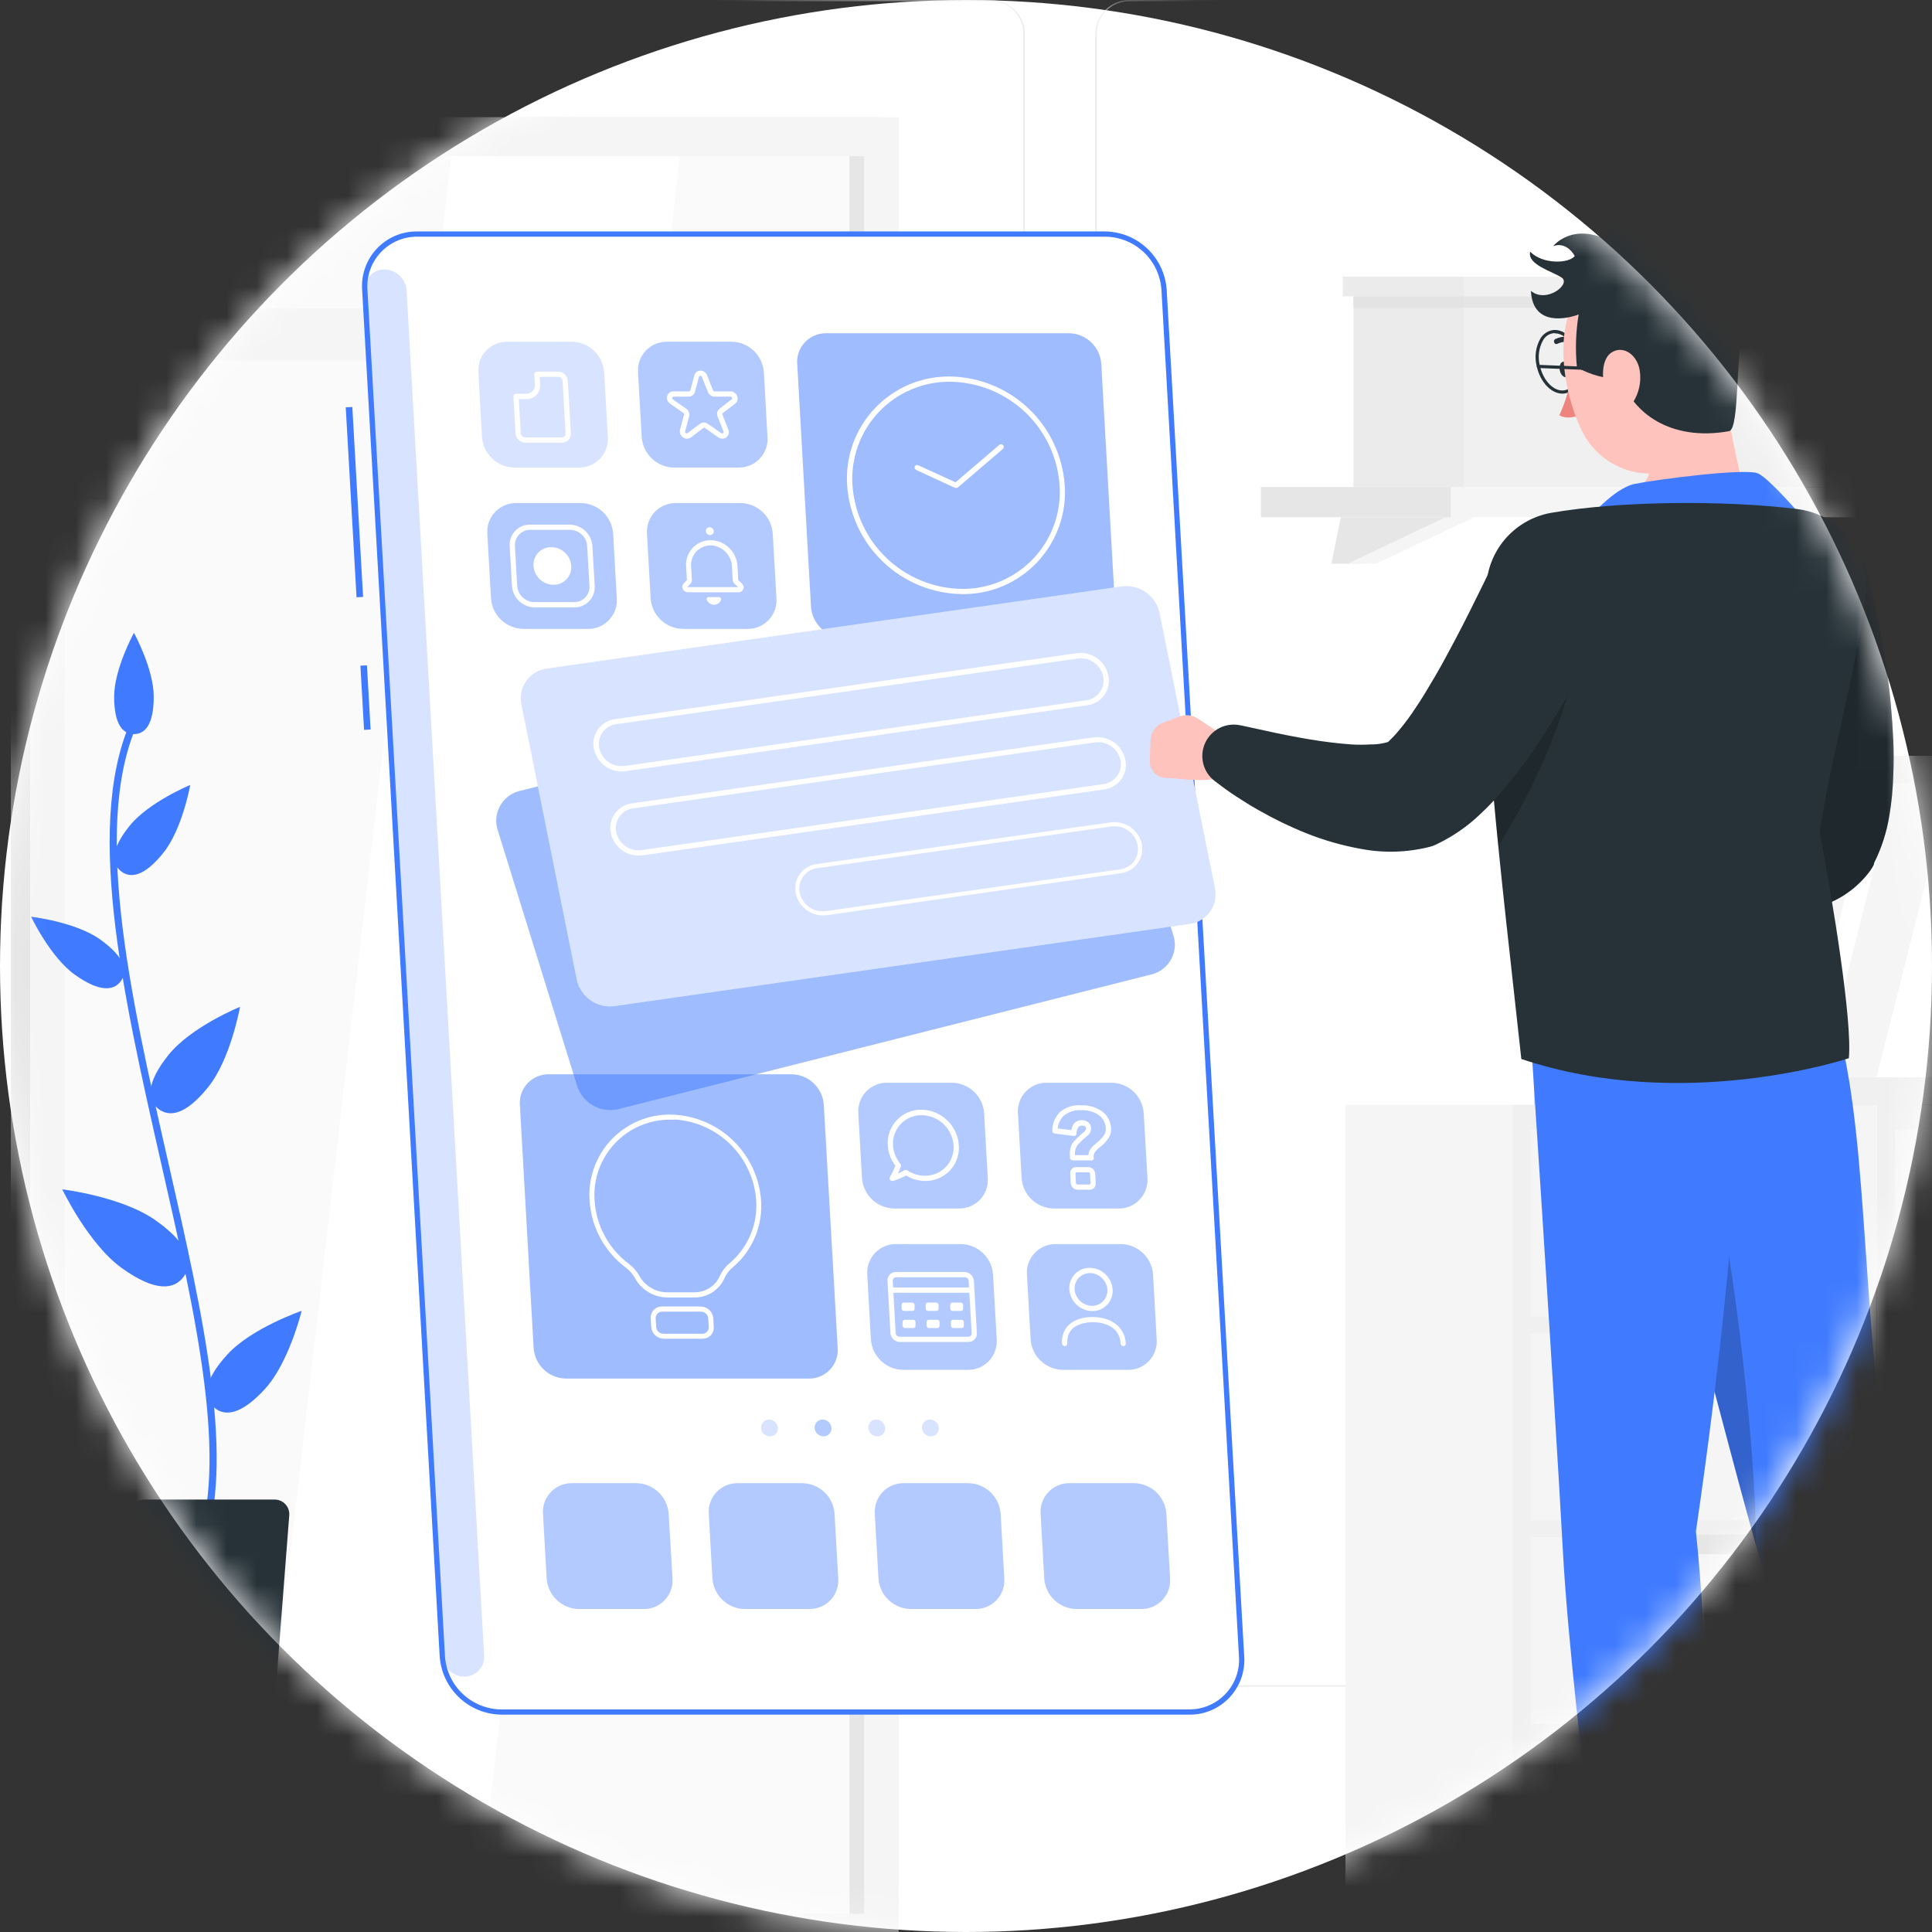
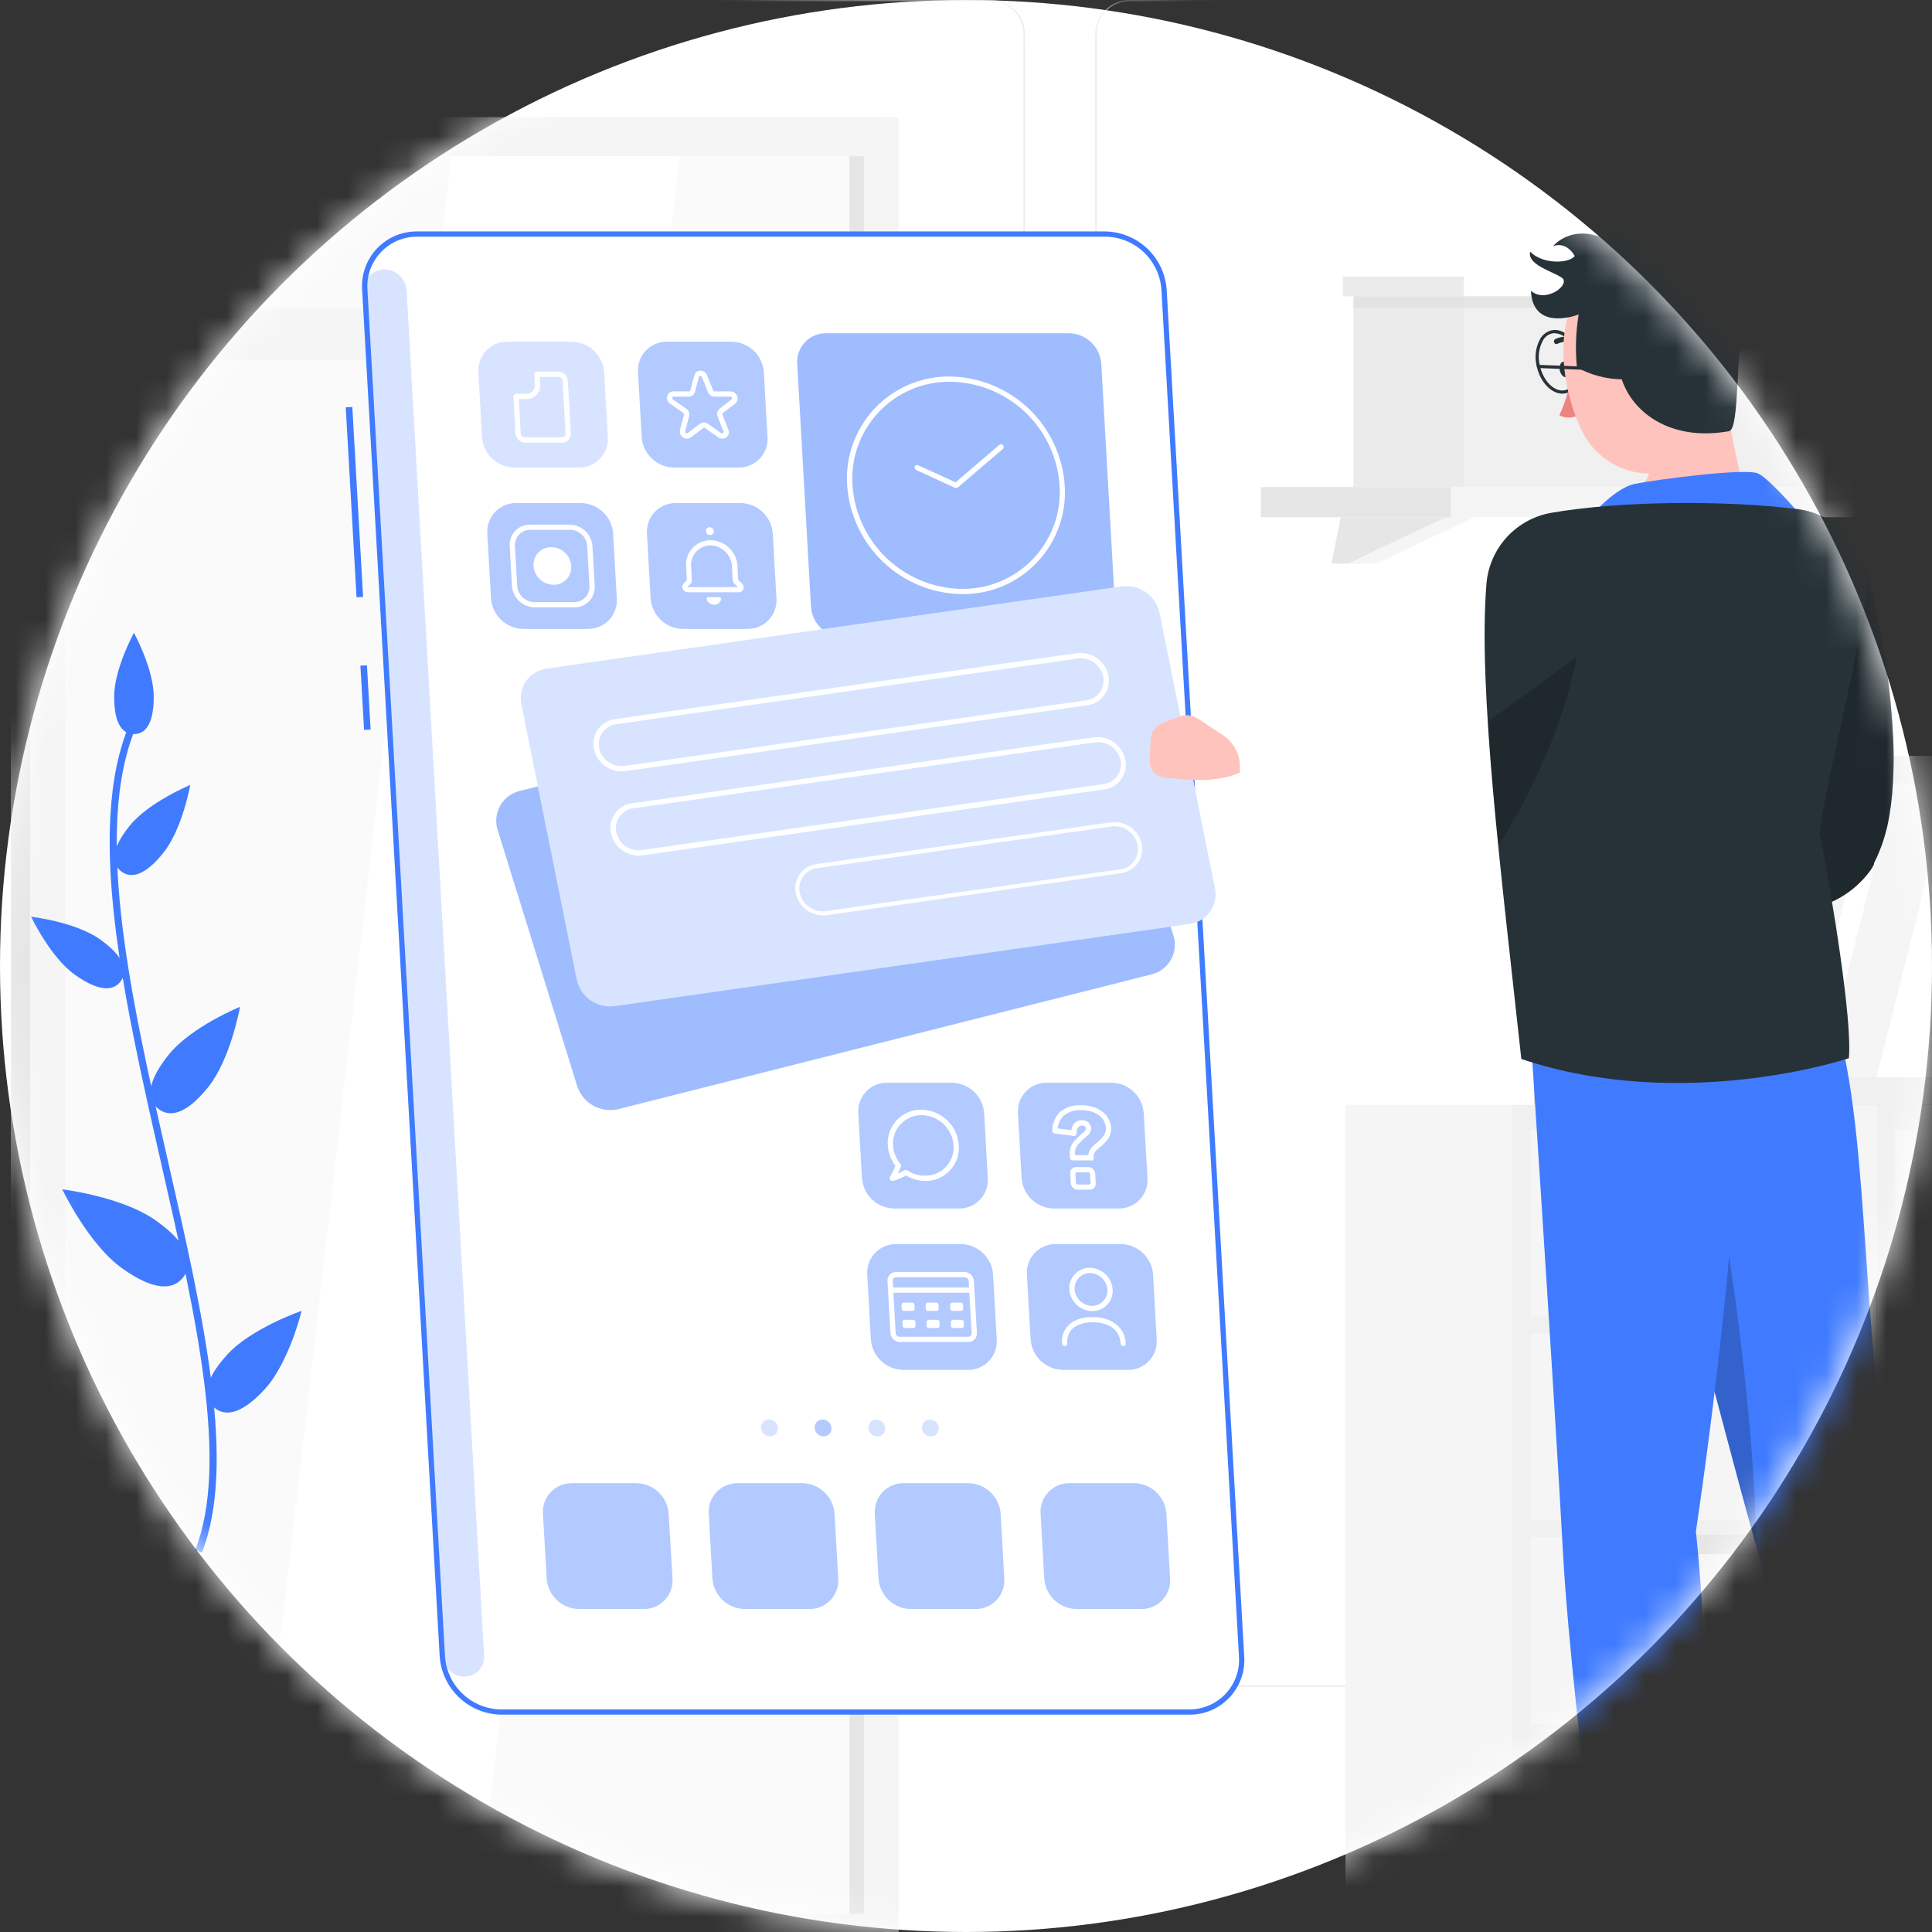
<svg xmlns="http://www.w3.org/2000/svg" width="64" height="64" viewBox="0 0 64 64" fill="none">
  <rect x="0" y="0" width="64" height="64" fill="#333333" stroke="none" />
  <circle cx="32" cy="32" r="32" fill="white" />
  <mask id="mask0_2245_7488" style="mask-type:alpha" maskUnits="userSpaceOnUse" x="0" y="0" width="64" height="64">
    <circle cx="32" cy="32" r="32" fill="#D9D9D9" />
  </mask>
  <g mask="url(#mask0_2245_7488)">
    <path d="M32.824 55.875H-5.327C-5.626 55.875 -5.912 55.756 -6.123 55.544C-6.335 55.333 -6.453 55.046 -6.453 54.747V1.118C-6.451 0.821 -6.331 0.537 -6.12 0.328C-5.909 0.118 -5.624 0.001 -5.327 0H32.824C33.123 0 33.41 0.119 33.621 0.33C33.833 0.542 33.952 0.829 33.952 1.128V54.747C33.952 55.046 33.833 55.333 33.621 55.545C33.41 55.756 33.123 55.875 32.824 55.875ZM-5.327 0.04C-5.613 0.04 -5.887 0.154 -6.088 0.356C-6.29 0.558 -6.404 0.833 -6.404 1.118V54.747C-6.404 55.033 -6.29 55.307 -6.088 55.509C-5.887 55.711 -5.613 55.825 -5.327 55.826H32.824C33.109 55.825 33.383 55.711 33.586 55.509C33.788 55.307 33.902 55.033 33.902 54.747V1.118C33.902 0.832 33.788 0.558 33.586 0.356C33.383 0.154 33.109 0.04 32.824 0.04H-5.327Z" fill="#EBEBEB" />
    <path d="M75.562 55.875H37.409C37.11 55.875 36.824 55.756 36.612 55.544C36.401 55.333 36.282 55.046 36.281 54.747V1.118C36.284 0.821 36.404 0.537 36.616 0.328C36.827 0.118 37.112 0.001 37.409 0H75.562C75.859 0.001 76.143 0.119 76.353 0.328C76.564 0.538 76.683 0.821 76.686 1.118V54.747C76.686 55.045 76.568 55.332 76.357 55.543C76.146 55.755 75.86 55.874 75.562 55.875ZM37.409 0.04C37.123 0.04 36.849 0.154 36.647 0.356C36.445 0.558 36.331 0.832 36.331 1.118V54.747C36.331 55.033 36.445 55.307 36.647 55.509C36.849 55.711 37.123 55.825 37.409 55.826H75.562C75.848 55.825 76.122 55.711 76.324 55.509C76.526 55.307 76.64 55.033 76.641 54.747V1.118C76.64 0.832 76.526 0.558 76.324 0.356C76.122 0.154 75.848 0.04 75.562 0.04H37.409Z" fill="#EBEBEB" />
    <path d="M29.129 3.885H0.359V64.686H29.129V3.885Z" fill="#E6E6E6" />
    <path d="M29.769 3.885H1V64.686H29.769V3.885Z" fill="#F5F5F5" />
    <path d="M28.625 63.397L28.625 5.175L2.151 5.175L2.151 63.397H28.625Z" fill="#FAFAFA" />
    <path d="M8.242 63.397L14.948 5.175H22.521L15.815 63.397H8.242Z" fill="white" />
    <path d="M28.625 63.397L28.625 5.175H28.141L28.141 63.397H28.625Z" fill="#E6E6E6" />
    <path d="M29.296 10.217H1.477V11.948H29.296V10.217Z" fill="#F5F5F5" />
    <path d="M73.242 64.685V36.598H62.17V64.685H73.242Z" fill="#F0F0F0" />
    <path d="M72.641 43.612V37.417H62.783V43.612H72.641Z" fill="#F5F5F5" />
    <path d="M72.641 50.363V44.169H62.783V50.363H72.641Z" fill="#F5F5F5" />
    <path d="M72.641 57.114V50.92H62.783V57.114H72.641Z" fill="#F5F5F5" />
    <path d="M72.641 63.865V57.671H62.783V63.865H72.641Z" fill="#F5F5F5" />
    <path d="M62.172 64.685V36.598H56.642V64.685H62.172Z" fill="#F5F5F5" />
    <path d="M61.172 64.685V36.598H50.1V64.685H61.172Z" fill="#F0F0F0" />
    <path d="M60.562 43.614V37.419H50.705V43.614H60.562Z" fill="#F5F5F5" />
    <path d="M53.453 37.342H57.818C57.818 37.513 57.75 37.676 57.63 37.796C57.509 37.917 57.346 37.984 57.175 37.984H54.095C53.925 37.984 53.762 37.917 53.641 37.796C53.521 37.676 53.453 37.513 53.453 37.342Z" fill="#E6E6E6" />
    <path d="M60.562 50.363V44.169H50.705V50.363H60.562Z" fill="#F5F5F5" />
    <path d="M60.562 57.114V50.92H50.705V57.114H60.562Z" fill="#F5F5F5" />
    <path d="M60.562 63.865V57.671H50.705V63.865H60.562Z" fill="#F5F5F5" />
    <path d="M53.453 44.088H57.818C57.817 44.258 57.749 44.421 57.629 44.541C57.509 44.662 57.346 44.73 57.175 44.73H54.095C53.925 44.73 53.762 44.662 53.642 44.541C53.522 44.421 53.454 44.258 53.453 44.088Z" fill="#E6E6E6" />
    <path d="M53.453 50.839H57.818C57.817 51.009 57.749 51.172 57.629 51.292C57.509 51.413 57.346 51.48 57.175 51.481H54.095C53.925 51.48 53.762 51.413 53.642 51.292C53.522 51.172 53.454 51.009 53.453 50.839Z" fill="#E6E6E6" />
    <path d="M53.453 57.59H57.818C57.817 57.761 57.749 57.923 57.629 58.044C57.509 58.164 57.346 58.232 57.175 58.233H54.095C53.925 58.232 53.762 58.164 53.642 58.044C53.522 57.923 53.454 57.761 53.453 57.59Z" fill="#E6E6E6" />
    <path d="M50.102 64.685V36.598H44.571V64.685H50.102Z" fill="#F5F5F5" />
    <path d="M50.812 36.598H54.93V29.455H50.812V36.598Z" fill="#E0E0E0" />
    <path d="M67.857 36.597H52.152L49.812 25.039H65.518L67.857 36.597Z" fill="#E6E6E6" />
    <path d="M69.647 36.597H52.548L50.211 25.039H67.309L69.647 36.597Z" fill="#F0F0F0" />
    <path d="M53.798 35.687L51.828 25.95H66.062L68.031 35.687H53.798Z" fill="white" />
    <path d="M57.797 35.687L60.245 25.95H62.071L59.623 35.687H57.797Z" fill="#F5F5F5" />
    <path d="M60.336 35.687L62.786 25.95H64.612L62.163 35.687H60.336Z" fill="#F5F5F5" />
    <path d="M44.102 18.671H45.048L48.286 17.134H44.418L44.102 18.671Z" fill="#E6E6E6" />
    <path d="M44.648 18.671H45.593L48.831 17.134H47.885L44.648 18.671Z" fill="#F5F5F5" />
    <path d="M41.768 17.134H48.07V16.133H41.768V17.134Z" fill="#E6E6E6" />
    <path d="M74.157 16.132H48.07V17.134H74.157V16.132Z" fill="#F5F5F5" />
    <path d="M62.659 16.132H70.945V12.193H62.659V16.132Z" fill="#F0F0F0" />
    <path d="M62.662 12.193L71.219 12.193V11.138L62.662 11.138V12.193Z" fill="#F0F0F0" />
    <path d="M62.658 11.138H60.117V12.193H62.658V11.138Z" fill="#EBEBEB" />
    <path d="M62.656 12.193H60.336V16.133H62.656V12.193Z" fill="#EBEBEB" />
    <path opacity="0.7" d="M60.339 12.519L70.945 12.519V12.193L60.339 12.193V12.519Z" fill="#E0E0E0" />
    <path d="M48.496 16.132H61.578V9.814L48.496 9.814V16.132Z" fill="#F0F0F0" />
-     <path d="M48.492 9.816L62 9.816V9.164L48.492 9.164V9.816Z" fill="#F0F0F0" />
    <path d="M48.495 9.164H44.484V9.816H48.495V9.164Z" fill="#EBEBEB" />
    <path d="M48.497 9.816H44.836V16.134H48.497V9.816Z" fill="#EBEBEB" />
    <path opacity="0.7" d="M44.835 10.195L61.578 10.195V9.814L44.835 9.814V10.195Z" fill="#E0E0E0" />
    <path d="M13.821 7.754H36.606C37.103 7.759 37.581 7.952 37.942 8.294C38.304 8.636 38.523 9.102 38.556 9.599L41.118 54.868C41.134 55.106 41.101 55.344 41.021 55.568C40.94 55.793 40.815 55.998 40.651 56.171C40.488 56.344 40.29 56.482 40.071 56.575C39.852 56.669 39.616 56.716 39.378 56.714H16.597C16.098 56.709 15.62 56.517 15.258 56.174C14.895 55.832 14.676 55.365 14.643 54.868L12.074 9.599C12.058 9.361 12.091 9.122 12.172 8.897C12.253 8.673 12.379 8.467 12.543 8.294C12.708 8.12 12.906 7.983 13.126 7.89C13.345 7.797 13.582 7.751 13.821 7.754Z" fill="white" />
    <path d="M12.06 24.178L11.939 22.052L12.156 22.041L12.277 24.166L12.06 24.178ZM11.811 19.786L11.453 13.493L11.671 13.481L12.028 19.774L11.811 19.786Z" fill="#407BFF" />
    <path d="M39.395 56.8H16.608C16.087 56.793 15.588 56.591 15.21 56.233C14.831 55.875 14.601 55.388 14.565 54.868L11.996 9.599C11.979 9.35 12.014 9.1 12.098 8.866C12.182 8.631 12.313 8.416 12.485 8.234C12.656 8.053 12.863 7.909 13.092 7.811C13.322 7.713 13.569 7.664 13.818 7.667H36.607C37.128 7.673 37.627 7.876 38.005 8.234C38.383 8.592 38.613 9.079 38.648 9.599L41.216 54.868C41.234 55.117 41.199 55.367 41.115 55.602C41.031 55.836 40.899 56.051 40.728 56.233C40.557 56.414 40.35 56.558 40.121 56.656C39.891 56.754 39.644 56.803 39.395 56.8ZM13.83 7.84C13.603 7.838 13.378 7.883 13.169 7.971C12.96 8.06 12.772 8.191 12.616 8.357C12.46 8.522 12.341 8.717 12.264 8.931C12.188 9.145 12.156 9.372 12.172 9.599L14.741 54.868C14.773 55.341 14.982 55.785 15.327 56.111C15.671 56.437 16.126 56.621 16.6 56.627H39.385C39.612 56.629 39.837 56.584 40.045 56.495C40.254 56.406 40.442 56.275 40.598 56.11C40.754 55.945 40.874 55.749 40.95 55.535C41.027 55.322 41.058 55.094 41.042 54.868L38.474 9.599C38.443 9.126 38.234 8.682 37.89 8.356C37.545 8.03 37.091 7.846 36.617 7.84H13.83Z" fill="#407BFF" />
    <path opacity="0.2" d="M15.381 55.54C15.471 55.541 15.56 55.524 15.643 55.489C15.725 55.454 15.8 55.403 15.862 55.337C15.923 55.272 15.971 55.195 16.001 55.11C16.031 55.026 16.044 54.936 16.037 54.846L13.469 9.621C13.456 9.434 13.374 9.259 13.238 9.13C13.102 9.001 12.923 8.928 12.736 8.925C12.646 8.924 12.557 8.942 12.474 8.977C12.391 9.012 12.317 9.064 12.255 9.129C12.194 9.195 12.146 9.272 12.116 9.357C12.086 9.441 12.073 9.531 12.08 9.621L14.648 54.846C14.661 55.033 14.743 55.208 14.879 55.337C15.015 55.465 15.194 55.538 15.381 55.54Z" fill="#407BFF" />
    <path opacity="0.5" d="M27.363 11.039H35.41C35.684 11.043 35.946 11.149 36.144 11.336C36.342 11.524 36.463 11.78 36.481 12.053L36.938 20.1C36.947 20.231 36.928 20.362 36.884 20.485C36.84 20.608 36.771 20.721 36.681 20.816C36.592 20.911 36.483 20.987 36.362 21.038C36.242 21.089 36.112 21.115 35.981 21.114H27.934C27.661 21.11 27.399 21.004 27.201 20.816C27.003 20.628 26.883 20.372 26.865 20.1L26.409 12.053C26.399 11.922 26.417 11.791 26.461 11.668C26.505 11.545 26.574 11.432 26.664 11.337C26.753 11.242 26.862 11.166 26.982 11.115C27.102 11.063 27.232 11.038 27.363 11.039Z" fill="#407BFF" />
    <path opacity="0.4" d="M22.091 11.32H24.233C24.506 11.323 24.768 11.429 24.967 11.617C25.165 11.805 25.286 12.061 25.304 12.334L25.424 14.475C25.434 14.606 25.416 14.737 25.372 14.86C25.328 14.983 25.259 15.096 25.169 15.191C25.08 15.286 24.971 15.362 24.851 15.413C24.731 15.464 24.601 15.49 24.47 15.489H22.326C22.053 15.485 21.792 15.379 21.594 15.191C21.395 15.003 21.275 14.748 21.258 14.475L21.135 12.334C21.126 12.203 21.144 12.072 21.188 11.949C21.232 11.825 21.302 11.713 21.391 11.617C21.481 11.522 21.59 11.447 21.71 11.395C21.831 11.344 21.96 11.319 22.091 11.32Z" fill="#407BFF" />
    <path opacity="0.2" d="M16.8 11.32H18.942C19.216 11.323 19.478 11.429 19.676 11.617C19.875 11.805 19.995 12.061 20.013 12.334L20.136 14.475C20.145 14.606 20.127 14.737 20.082 14.86C20.038 14.983 19.969 15.096 19.879 15.191C19.789 15.287 19.681 15.362 19.56 15.413C19.44 15.464 19.31 15.49 19.179 15.489H17.038C16.764 15.485 16.502 15.379 16.304 15.191C16.105 15.004 15.985 14.748 15.967 14.475L15.846 12.334C15.837 12.203 15.855 12.072 15.899 11.949C15.943 11.825 16.011 11.713 16.101 11.617C16.191 11.522 16.299 11.447 16.42 11.395C16.54 11.344 16.67 11.319 16.8 11.32Z" fill="#407BFF" />
    <path opacity="0.4" d="M22.386 16.664H24.528C24.802 16.667 25.064 16.773 25.262 16.961C25.461 17.149 25.581 17.405 25.599 17.678L25.721 19.819C25.73 19.95 25.712 20.081 25.668 20.204C25.624 20.328 25.555 20.44 25.465 20.535C25.375 20.631 25.267 20.706 25.146 20.758C25.026 20.809 24.896 20.834 24.765 20.833H22.623C22.35 20.83 22.088 20.724 21.89 20.536C21.691 20.348 21.571 20.092 21.553 19.819L21.432 17.678C21.423 17.547 21.441 17.416 21.485 17.293C21.528 17.17 21.597 17.057 21.687 16.962C21.777 16.866 21.885 16.791 22.006 16.74C22.126 16.688 22.256 16.663 22.386 16.664Z" fill="#407BFF" />
    <path opacity="0.4" d="M17.099 16.664H19.241C19.514 16.668 19.776 16.774 19.974 16.962C20.173 17.149 20.293 17.405 20.312 17.678L20.432 19.819C20.442 19.95 20.424 20.081 20.38 20.204C20.336 20.327 20.267 20.44 20.177 20.535C20.088 20.631 19.979 20.706 19.859 20.758C19.738 20.809 19.609 20.834 19.478 20.833H17.334C17.061 20.83 16.799 20.723 16.601 20.535C16.403 20.348 16.283 20.092 16.265 19.819L16.143 17.678C16.134 17.547 16.152 17.416 16.196 17.293C16.24 17.17 16.309 17.057 16.399 16.962C16.489 16.866 16.598 16.791 16.718 16.74C16.838 16.688 16.968 16.663 17.099 16.664Z" fill="#407BFF" />
    <path d="M19.03 20.12H17.71C17.519 20.117 17.335 20.043 17.196 19.911C17.057 19.779 16.972 19.6 16.959 19.409L16.884 18.089C16.878 17.997 16.891 17.905 16.922 17.819C16.953 17.733 17.002 17.653 17.065 17.587C17.128 17.52 17.204 17.467 17.289 17.432C17.373 17.396 17.464 17.378 17.556 17.38H18.874C19.065 17.382 19.249 17.456 19.388 17.588C19.527 17.719 19.611 17.898 19.625 18.089L19.7 19.409C19.706 19.5 19.693 19.592 19.663 19.678C19.632 19.765 19.583 19.844 19.52 19.91C19.457 19.977 19.381 20.03 19.297 20.066C19.213 20.102 19.122 20.121 19.03 20.12ZM17.566 17.551C17.497 17.551 17.428 17.564 17.364 17.591C17.3 17.619 17.242 17.659 17.195 17.709C17.147 17.76 17.11 17.819 17.087 17.885C17.063 17.95 17.054 18.02 17.058 18.089L17.133 19.409C17.143 19.553 17.207 19.688 17.312 19.788C17.417 19.887 17.556 19.944 17.7 19.946H19.02C19.09 19.947 19.158 19.933 19.222 19.906C19.286 19.879 19.343 19.839 19.391 19.788C19.438 19.738 19.475 19.678 19.498 19.613C19.521 19.547 19.531 19.478 19.526 19.409L19.451 18.089C19.442 17.944 19.378 17.809 19.273 17.709C19.168 17.609 19.029 17.553 18.884 17.551H17.566Z" fill="white" />
-     <path opacity="0.5" d="M26.225 35.587H18.177C18.046 35.585 17.917 35.611 17.796 35.662C17.676 35.713 17.567 35.789 17.477 35.884C17.387 35.979 17.318 36.092 17.274 36.215C17.23 36.338 17.212 36.469 17.221 36.6L17.677 44.653C17.695 44.926 17.816 45.182 18.014 45.37C18.213 45.558 18.475 45.664 18.748 45.667H26.796C26.927 45.669 27.056 45.643 27.177 45.592C27.297 45.541 27.406 45.465 27.496 45.37C27.585 45.275 27.654 45.162 27.698 45.038C27.742 44.915 27.76 44.784 27.75 44.653L27.29 36.6C27.272 36.328 27.152 36.073 26.955 35.885C26.758 35.697 26.497 35.591 26.225 35.587Z" fill="#407BFF" />
    <path opacity="0.4" d="M31.53 35.867H29.388C29.257 35.865 29.128 35.891 29.007 35.941C28.887 35.992 28.778 36.068 28.688 36.163C28.599 36.258 28.529 36.371 28.485 36.494C28.441 36.617 28.423 36.748 28.432 36.878L28.554 39.022C28.573 39.295 28.693 39.55 28.892 39.738C29.09 39.925 29.352 40.031 29.625 40.034H31.767C31.898 40.035 32.027 40.01 32.148 39.959C32.268 39.908 32.377 39.833 32.466 39.737C32.556 39.642 32.625 39.53 32.669 39.407C32.713 39.283 32.731 39.153 32.721 39.022L32.601 36.878C32.583 36.606 32.462 36.35 32.264 36.163C32.065 35.975 31.803 35.87 31.53 35.867Z" fill="#407BFF" />
    <path opacity="0.4" d="M36.819 35.867H34.675C34.545 35.865 34.415 35.891 34.295 35.941C34.174 35.992 34.066 36.068 33.976 36.163C33.886 36.258 33.818 36.371 33.774 36.494C33.73 36.617 33.712 36.748 33.721 36.878L33.842 39.022C33.86 39.295 33.98 39.55 34.179 39.738C34.378 39.925 34.639 40.031 34.913 40.034H37.054C37.185 40.035 37.315 40.01 37.435 39.959C37.556 39.908 37.664 39.833 37.754 39.737C37.844 39.642 37.913 39.53 37.957 39.407C38.002 39.283 38.02 39.153 38.011 39.022L37.888 36.878C37.87 36.606 37.75 36.351 37.552 36.163C37.354 35.975 37.092 35.87 36.819 35.867Z" fill="#407BFF" />
    <path opacity="0.4" d="M31.829 41.212H29.683C29.552 41.21 29.423 41.236 29.302 41.287C29.182 41.338 29.074 41.414 28.984 41.509C28.894 41.604 28.825 41.717 28.781 41.84C28.738 41.964 28.72 42.095 28.729 42.225L28.849 44.367C28.868 44.639 28.988 44.895 29.187 45.082C29.385 45.27 29.647 45.376 29.92 45.378H32.062C32.193 45.38 32.323 45.355 32.443 45.304C32.563 45.253 32.672 45.177 32.762 45.082C32.852 44.987 32.921 44.874 32.965 44.751C33.009 44.628 33.027 44.497 33.018 44.367L32.896 42.225C32.879 41.953 32.759 41.697 32.561 41.509C32.363 41.321 32.102 41.215 31.829 41.212Z" fill="#407BFF" />
    <path opacity="0.4" d="M37.116 41.212H34.974C34.843 41.21 34.713 41.235 34.593 41.286C34.472 41.337 34.364 41.413 34.274 41.508C34.184 41.604 34.115 41.717 34.071 41.84C34.027 41.963 34.009 42.094 34.018 42.225L34.141 44.367C34.159 44.639 34.279 44.895 34.478 45.082C34.676 45.27 34.938 45.376 35.211 45.378H37.363C37.494 45.38 37.623 45.355 37.744 45.304C37.864 45.253 37.973 45.177 38.062 45.082C38.152 44.987 38.221 44.874 38.265 44.751C38.309 44.628 38.327 44.497 38.317 44.367L38.197 42.225C38.179 41.951 38.057 41.693 37.856 41.505C37.656 41.317 37.391 41.212 37.116 41.212Z" fill="#407BFF" />
    <path opacity="0.4" d="M32.077 49.132H29.935C29.804 49.131 29.674 49.157 29.554 49.208C29.433 49.259 29.325 49.335 29.235 49.43C29.145 49.525 29.076 49.638 29.032 49.761C28.988 49.884 28.97 50.015 28.979 50.146L29.101 52.288C29.119 52.56 29.239 52.816 29.438 53.004C29.637 53.192 29.899 53.298 30.172 53.301H32.314C32.445 53.303 32.574 53.277 32.695 53.226C32.815 53.175 32.924 53.099 33.013 53.004C33.103 52.908 33.172 52.796 33.216 52.672C33.26 52.549 33.278 52.418 33.268 52.288L33.148 50.146C33.129 49.873 33.009 49.618 32.81 49.43C32.612 49.242 32.35 49.136 32.077 49.132Z" fill="#407BFF" />
    <path opacity="0.4" d="M37.563 49.132H35.425C35.295 49.131 35.165 49.157 35.045 49.208C34.924 49.259 34.816 49.335 34.726 49.43C34.636 49.525 34.568 49.638 34.524 49.761C34.48 49.885 34.462 50.016 34.471 50.146L34.592 52.288C34.61 52.56 34.73 52.816 34.929 53.004C35.127 53.192 35.389 53.298 35.663 53.301H37.804C37.935 53.303 38.065 53.277 38.185 53.226C38.306 53.175 38.414 53.099 38.504 53.004C38.594 52.909 38.663 52.796 38.707 52.673C38.752 52.549 38.77 52.418 38.761 52.288L38.638 50.146C38.62 49.873 38.499 49.616 38.3 49.428C38.1 49.24 37.837 49.134 37.563 49.132Z" fill="#407BFF" />
    <path opacity="0.4" d="M21.085 49.132H18.943C18.812 49.131 18.682 49.157 18.562 49.208C18.441 49.259 18.333 49.335 18.243 49.43C18.153 49.525 18.084 49.638 18.04 49.761C17.996 49.884 17.978 50.015 17.987 50.146L18.109 52.288C18.127 52.56 18.247 52.816 18.446 53.004C18.644 53.192 18.907 53.298 19.18 53.301H21.322C21.453 53.303 21.582 53.277 21.703 53.226C21.823 53.175 21.932 53.099 22.022 53.004C22.111 52.909 22.181 52.796 22.225 52.673C22.269 52.549 22.287 52.418 22.278 52.288L22.15 50.146C22.131 49.874 22.012 49.619 21.815 49.432C21.617 49.244 21.357 49.137 21.085 49.132Z" fill="#407BFF" />
    <path opacity="0.4" d="M26.577 49.132H24.433C24.302 49.131 24.173 49.157 24.052 49.208C23.932 49.259 23.824 49.335 23.734 49.43C23.644 49.525 23.575 49.638 23.531 49.761C23.488 49.885 23.47 50.016 23.479 50.146L23.599 52.288C23.618 52.56 23.738 52.816 23.937 53.004C24.135 53.192 24.397 53.298 24.67 53.301H26.812C26.943 53.303 27.073 53.277 27.193 53.226C27.314 53.175 27.422 53.099 27.512 53.004C27.602 52.909 27.671 52.796 27.715 52.673C27.759 52.549 27.777 52.418 27.768 52.288L27.646 50.146C27.628 49.873 27.508 49.618 27.31 49.43C27.112 49.242 26.85 49.136 26.577 49.132Z" fill="#407BFF" />
    <path opacity="0.2" d="M29.029 47.024C28.993 47.024 28.957 47.031 28.924 47.045C28.891 47.059 28.861 47.08 28.837 47.106C28.812 47.132 28.793 47.163 28.781 47.197C28.769 47.231 28.764 47.267 28.766 47.303C28.771 47.378 28.804 47.448 28.859 47.5C28.913 47.552 28.985 47.581 29.061 47.582C29.097 47.582 29.133 47.575 29.166 47.561C29.199 47.547 29.229 47.527 29.254 47.5C29.278 47.474 29.297 47.443 29.309 47.409C29.321 47.375 29.326 47.339 29.323 47.303C29.318 47.228 29.285 47.158 29.231 47.106C29.176 47.054 29.104 47.025 29.029 47.024Z" fill="#407BFF" />
    <path opacity="0.2" d="M30.804 47.024C30.768 47.024 30.733 47.031 30.699 47.045C30.666 47.059 30.636 47.08 30.611 47.106C30.587 47.132 30.567 47.163 30.555 47.197C30.543 47.231 30.537 47.267 30.54 47.303C30.545 47.378 30.578 47.449 30.633 47.5C30.688 47.552 30.761 47.581 30.836 47.582C30.872 47.582 30.907 47.575 30.941 47.561C30.974 47.547 31.003 47.526 31.028 47.5C31.053 47.474 31.072 47.443 31.084 47.409C31.096 47.375 31.101 47.339 31.099 47.303C31.094 47.228 31.061 47.158 31.006 47.106C30.951 47.054 30.879 47.025 30.804 47.024Z" fill="#407BFF" />
    <path opacity="0.2" d="M25.474 47.024C25.438 47.024 25.403 47.031 25.37 47.045C25.337 47.059 25.307 47.08 25.282 47.106C25.257 47.132 25.238 47.163 25.226 47.197C25.214 47.231 25.209 47.267 25.212 47.303C25.216 47.378 25.25 47.448 25.304 47.5C25.359 47.552 25.431 47.581 25.506 47.582C25.542 47.582 25.578 47.575 25.611 47.561C25.644 47.547 25.674 47.527 25.699 47.5C25.724 47.474 25.743 47.443 25.755 47.409C25.767 47.375 25.771 47.339 25.769 47.303C25.764 47.228 25.731 47.158 25.676 47.106C25.622 47.054 25.549 47.025 25.474 47.024Z" fill="#407BFF" />
    <path opacity="0.4" d="M27.25 47.024C27.214 47.024 27.178 47.031 27.145 47.045C27.111 47.059 27.081 47.08 27.057 47.106C27.032 47.132 27.013 47.163 27 47.197C26.988 47.231 26.983 47.267 26.985 47.303C26.99 47.378 27.024 47.449 27.079 47.5C27.134 47.552 27.206 47.581 27.281 47.582C27.317 47.582 27.353 47.575 27.386 47.561C27.419 47.547 27.449 47.526 27.474 47.5C27.498 47.474 27.517 47.443 27.529 47.409C27.541 47.375 27.546 47.339 27.544 47.303C27.539 47.228 27.506 47.158 27.451 47.106C27.397 47.054 27.325 47.025 27.25 47.024Z" fill="#407BFF" />
    <path d="M17.673 18.748C17.685 18.916 17.759 19.073 17.881 19.188C18.003 19.304 18.163 19.369 18.331 19.371C18.412 19.373 18.493 19.358 18.567 19.327C18.642 19.296 18.709 19.249 18.765 19.191C18.821 19.132 18.864 19.063 18.891 18.986C18.919 18.91 18.93 18.829 18.924 18.748C18.913 18.581 18.839 18.424 18.717 18.309C18.595 18.193 18.434 18.128 18.266 18.126C18.185 18.124 18.105 18.139 18.03 18.17C17.955 18.201 17.888 18.248 17.832 18.306C17.776 18.365 17.733 18.434 17.706 18.511C17.679 18.587 17.668 18.668 17.673 18.748Z" fill="white" />
    <path d="M31.872 19.681C30.901 19.669 29.969 19.291 29.264 18.623C28.558 17.956 28.129 17.047 28.063 16.078C28.031 15.613 28.095 15.147 28.252 14.709C28.409 14.271 28.655 13.87 28.974 13.531C29.294 13.192 29.68 12.924 30.108 12.741C30.536 12.559 30.997 12.467 31.463 12.472C32.434 12.485 33.365 12.863 34.071 13.531C34.776 14.199 35.204 15.108 35.27 16.078C35.302 16.542 35.238 17.008 35.081 17.445C34.924 17.884 34.678 18.284 34.359 18.623C34.04 18.961 33.654 19.23 33.226 19.412C32.798 19.595 32.337 19.686 31.872 19.681ZM31.477 12.646C31.034 12.641 30.595 12.728 30.187 12.902C29.779 13.075 29.412 13.331 29.108 13.653C28.804 13.976 28.57 14.358 28.42 14.775C28.271 15.192 28.21 15.636 28.24 16.078C28.303 17 28.711 17.865 29.383 18.501C30.055 19.137 30.941 19.496 31.866 19.508C32.309 19.512 32.748 19.425 33.155 19.252C33.563 19.078 33.93 18.823 34.234 18.5C34.538 18.178 34.772 17.797 34.921 17.38C35.07 16.963 35.131 16.519 35.1 16.078C35.038 15.154 34.63 14.288 33.958 13.652C33.286 13.016 32.398 12.657 31.473 12.646H31.477Z" fill="white" />
    <path d="M31.678 16.163C31.665 16.166 31.652 16.166 31.64 16.163L30.352 15.57C30.33 15.56 30.313 15.543 30.304 15.521C30.295 15.5 30.294 15.475 30.302 15.453C30.307 15.443 30.314 15.434 30.322 15.426C30.33 15.418 30.339 15.412 30.35 15.409C30.36 15.405 30.372 15.403 30.383 15.403C30.394 15.404 30.405 15.407 30.415 15.412L31.654 15.977L33.104 14.738C33.122 14.723 33.145 14.715 33.169 14.716C33.192 14.718 33.214 14.729 33.23 14.747C33.245 14.765 33.253 14.788 33.251 14.812C33.249 14.835 33.239 14.857 33.221 14.872L31.731 16.147C31.715 16.158 31.697 16.163 31.678 16.163Z" fill="white" />
    <path d="M23.931 14.532C23.883 14.531 23.836 14.516 23.797 14.489L23.354 14.181C23.346 14.174 23.335 14.17 23.324 14.17C23.314 14.17 23.303 14.174 23.295 14.181L22.888 14.489C22.849 14.517 22.803 14.532 22.755 14.532C22.708 14.532 22.662 14.517 22.623 14.489C22.583 14.461 22.553 14.422 22.535 14.377C22.518 14.332 22.515 14.283 22.526 14.236L22.66 13.738C22.663 13.727 22.662 13.716 22.658 13.706C22.654 13.696 22.648 13.687 22.639 13.681L22.198 13.372C22.158 13.346 22.127 13.308 22.109 13.263C22.092 13.218 22.089 13.168 22.101 13.121C22.113 13.077 22.138 13.038 22.174 13.01C22.209 12.982 22.253 12.966 22.299 12.965H22.823C22.833 12.965 22.844 12.962 22.852 12.956C22.861 12.949 22.867 12.94 22.87 12.93L23.002 12.432C23.014 12.388 23.039 12.349 23.075 12.32C23.11 12.292 23.154 12.277 23.2 12.276C23.249 12.276 23.296 12.291 23.336 12.319C23.376 12.347 23.407 12.386 23.423 12.432L23.621 12.93C23.625 12.94 23.632 12.949 23.641 12.955C23.65 12.962 23.661 12.965 23.672 12.965H24.196C24.244 12.965 24.292 12.98 24.332 13.008C24.372 13.036 24.402 13.076 24.419 13.121C24.437 13.165 24.441 13.213 24.428 13.258C24.416 13.304 24.389 13.344 24.352 13.372L23.945 13.681C23.936 13.687 23.93 13.697 23.928 13.707C23.925 13.717 23.927 13.728 23.931 13.738L24.128 14.236C24.147 14.28 24.15 14.328 24.138 14.374C24.126 14.419 24.099 14.46 24.061 14.489C24.023 14.516 23.978 14.531 23.931 14.532ZM22.317 13.139C22.306 13.139 22.295 13.142 22.287 13.149C22.278 13.155 22.272 13.164 22.269 13.175C22.267 13.185 22.267 13.197 22.271 13.207C22.275 13.217 22.282 13.226 22.291 13.232L22.732 13.54C22.772 13.567 22.803 13.605 22.82 13.65C22.837 13.695 22.84 13.745 22.828 13.791L22.696 14.289C22.693 14.3 22.693 14.312 22.697 14.323C22.701 14.333 22.708 14.342 22.718 14.348C22.726 14.355 22.737 14.358 22.747 14.358C22.758 14.358 22.769 14.355 22.777 14.348L23.184 14.04C23.223 14.012 23.269 13.997 23.317 13.997C23.364 13.997 23.41 14.012 23.449 14.04L23.89 14.348C23.898 14.355 23.909 14.359 23.92 14.359C23.931 14.359 23.942 14.355 23.951 14.348C23.959 14.342 23.966 14.332 23.968 14.322C23.971 14.311 23.971 14.3 23.966 14.289L23.769 13.791C23.751 13.748 23.748 13.7 23.76 13.654C23.772 13.609 23.799 13.569 23.836 13.54L24.231 13.232C24.24 13.226 24.247 13.217 24.25 13.207C24.253 13.196 24.252 13.185 24.247 13.175C24.244 13.164 24.237 13.155 24.227 13.148C24.218 13.142 24.207 13.139 24.196 13.139H23.672C23.624 13.139 23.576 13.123 23.537 13.095C23.497 13.068 23.466 13.029 23.449 12.983L23.251 12.485C23.248 12.475 23.241 12.466 23.231 12.459C23.222 12.453 23.211 12.45 23.2 12.45C23.189 12.45 23.179 12.453 23.171 12.459C23.163 12.466 23.157 12.475 23.154 12.485L23.02 12.983C23.009 13.027 22.983 13.066 22.947 13.094C22.912 13.122 22.868 13.138 22.823 13.139H22.317Z" fill="white" />
    <path d="M18.622 14.663H17.399C17.317 14.662 17.238 14.63 17.179 14.574C17.119 14.517 17.083 14.44 17.077 14.358L17.008 13.133C17.007 13.122 17.009 13.111 17.012 13.101C17.016 13.09 17.022 13.081 17.03 13.072C17.037 13.064 17.046 13.058 17.057 13.053C17.067 13.049 17.078 13.046 17.089 13.046H17.433C17.472 13.047 17.511 13.039 17.547 13.024C17.583 13.008 17.616 12.986 17.643 12.957C17.669 12.928 17.69 12.895 17.703 12.858C17.717 12.821 17.722 12.781 17.719 12.742L17.701 12.399C17.701 12.387 17.702 12.376 17.706 12.366C17.71 12.355 17.715 12.345 17.723 12.337C17.731 12.329 17.74 12.323 17.75 12.318C17.76 12.314 17.771 12.312 17.782 12.312H18.49C18.572 12.312 18.65 12.344 18.71 12.401C18.769 12.457 18.805 12.534 18.81 12.616L18.909 14.358C18.912 14.398 18.906 14.437 18.893 14.474C18.88 14.511 18.859 14.545 18.832 14.573C18.805 14.602 18.773 14.624 18.736 14.64C18.7 14.655 18.662 14.663 18.622 14.663ZM17.186 13.22L17.251 14.358C17.254 14.393 17.27 14.426 17.295 14.45C17.321 14.474 17.354 14.488 17.389 14.489H18.612C18.629 14.489 18.646 14.486 18.662 14.479C18.677 14.473 18.691 14.463 18.703 14.451C18.714 14.439 18.723 14.424 18.729 14.408C18.734 14.392 18.736 14.375 18.735 14.358L18.636 12.616C18.634 12.581 18.618 12.548 18.593 12.524C18.568 12.5 18.535 12.486 18.5 12.485H17.879L17.893 12.742C17.898 12.804 17.89 12.866 17.869 12.924C17.848 12.982 17.816 13.036 17.773 13.081C17.731 13.126 17.68 13.161 17.623 13.185C17.566 13.21 17.505 13.221 17.443 13.22H17.186Z" fill="white" />
    <path d="M24.473 19.62H22.784C22.737 19.619 22.693 19.601 22.659 19.569C22.626 19.538 22.605 19.494 22.602 19.448C22.601 19.427 22.604 19.405 22.612 19.384C22.619 19.364 22.631 19.346 22.645 19.33L22.754 19.213L22.728 18.763C22.72 18.655 22.734 18.546 22.769 18.444C22.804 18.342 22.859 18.247 22.93 18.166C23.002 18.086 23.09 18.02 23.187 17.973C23.285 17.927 23.391 17.9 23.499 17.895C23.615 17.891 23.731 17.909 23.841 17.95C23.95 17.991 24.05 18.053 24.135 18.132C24.309 18.29 24.415 18.51 24.429 18.745L24.455 19.215L24.578 19.328C24.611 19.359 24.63 19.402 24.633 19.448C24.634 19.47 24.631 19.492 24.624 19.513C24.617 19.534 24.605 19.553 24.59 19.569C24.575 19.585 24.557 19.598 24.537 19.607C24.517 19.616 24.495 19.62 24.473 19.62ZM23.532 18.067H23.507C23.42 18.071 23.336 18.093 23.258 18.13C23.18 18.168 23.11 18.221 23.053 18.285C22.996 18.35 22.953 18.426 22.925 18.508C22.898 18.59 22.887 18.676 22.894 18.763L22.92 19.215C22.921 19.237 22.918 19.259 22.91 19.28C22.903 19.3 22.891 19.319 22.876 19.335L22.768 19.45H24.455L24.331 19.34C24.298 19.307 24.278 19.265 24.273 19.219L24.247 18.749C24.235 18.562 24.151 18.387 24.012 18.261C23.882 18.138 23.711 18.069 23.532 18.067Z" fill="white" />
    <path d="M23.383 17.595C23.385 17.63 23.401 17.663 23.426 17.688C23.452 17.712 23.486 17.725 23.521 17.725C23.538 17.726 23.555 17.722 23.57 17.716C23.586 17.709 23.6 17.7 23.612 17.687C23.623 17.675 23.632 17.66 23.637 17.644C23.643 17.628 23.645 17.612 23.644 17.595C23.641 17.56 23.626 17.527 23.6 17.503C23.574 17.479 23.541 17.466 23.506 17.466C23.489 17.466 23.472 17.469 23.457 17.476C23.442 17.482 23.428 17.492 23.416 17.504C23.405 17.516 23.396 17.53 23.39 17.546C23.384 17.561 23.382 17.578 23.383 17.595Z" fill="white" />
    <path d="M23.816 19.78C23.827 19.78 23.838 19.782 23.848 19.787C23.858 19.792 23.866 19.799 23.873 19.808C23.88 19.817 23.884 19.827 23.887 19.838C23.889 19.849 23.888 19.86 23.885 19.871C23.869 19.918 23.838 19.96 23.798 19.989C23.757 20.018 23.708 20.033 23.658 20.033C23.605 20.032 23.555 20.017 23.511 19.988C23.468 19.959 23.434 19.918 23.413 19.871C23.408 19.861 23.406 19.85 23.406 19.839C23.407 19.828 23.41 19.818 23.416 19.808C23.422 19.799 23.431 19.792 23.44 19.787C23.45 19.782 23.461 19.779 23.472 19.78H23.816Z" fill="white" />
    <path d="M29.556 39.121C29.542 39.121 29.528 39.117 29.515 39.111C29.503 39.105 29.491 39.096 29.483 39.085C29.473 39.071 29.468 39.053 29.468 39.036C29.468 39.018 29.473 39.001 29.483 38.986C29.551 38.869 29.611 38.746 29.662 38.619C29.512 38.425 29.424 38.19 29.409 37.945C29.398 37.793 29.418 37.64 29.469 37.496C29.52 37.352 29.6 37.22 29.704 37.109C29.808 36.997 29.935 36.909 30.075 36.849C30.216 36.788 30.367 36.758 30.52 36.76C30.838 36.764 31.144 36.888 31.374 37.108C31.605 37.328 31.744 37.627 31.762 37.945C31.773 38.097 31.752 38.249 31.701 38.392C31.65 38.535 31.57 38.666 31.465 38.777C31.361 38.887 31.235 38.975 31.095 39.034C30.955 39.093 30.804 39.123 30.652 39.121C30.427 39.12 30.206 39.057 30.014 38.939C29.878 39.017 29.734 39.077 29.583 39.119L29.556 39.121ZM30 38.751C30.018 38.751 30.037 38.756 30.052 38.767C30.226 38.886 30.433 38.949 30.644 38.947C30.774 38.948 30.902 38.923 31.021 38.872C31.14 38.822 31.247 38.747 31.336 38.653C31.425 38.559 31.493 38.447 31.536 38.326C31.58 38.204 31.598 38.074 31.589 37.945C31.571 37.675 31.452 37.422 31.256 37.236C31.059 37.05 30.8 36.945 30.53 36.942C30.4 36.94 30.272 36.966 30.152 37.016C30.033 37.067 29.926 37.142 29.837 37.236C29.748 37.331 29.679 37.442 29.636 37.564C29.592 37.686 29.574 37.816 29.583 37.945C29.598 38.169 29.683 38.383 29.826 38.556C29.837 38.567 29.844 38.582 29.847 38.597C29.849 38.612 29.848 38.628 29.842 38.643C29.808 38.73 29.775 38.809 29.743 38.876C29.819 38.843 29.893 38.806 29.965 38.763C29.976 38.759 29.988 38.757 30 38.757V38.751Z" fill="white" />
    <path d="M23.009 42.98H22.096C21.878 42.977 21.664 42.915 21.477 42.802C21.29 42.689 21.136 42.528 21.032 42.336C20.957 42.201 20.854 42.084 20.731 41.992C20.382 41.73 20.093 41.396 19.886 41.012C19.679 40.627 19.557 40.203 19.53 39.767C19.503 39.386 19.559 39.003 19.694 38.645C19.828 38.287 20.039 37.962 20.31 37.693C20.582 37.424 20.908 37.216 21.267 37.084C21.626 36.953 22.01 36.9 22.391 36.93C23.111 36.986 23.788 37.293 24.303 37.799C24.818 38.306 25.138 38.977 25.206 39.696C25.248 40.126 25.184 40.559 25.02 40.958C24.857 41.357 24.599 41.711 24.268 41.988C24.153 42.082 24.062 42.201 24.001 42.336C23.917 42.529 23.778 42.692 23.602 42.807C23.426 42.921 23.22 42.981 23.009 42.98ZM22.219 37.09C21.873 37.086 21.53 37.154 21.212 37.289C20.894 37.424 20.607 37.623 20.37 37.875C20.133 38.127 19.951 38.425 19.834 38.751C19.718 39.076 19.671 39.422 19.696 39.767C19.721 40.178 19.836 40.578 20.031 40.94C20.227 41.302 20.499 41.617 20.828 41.864C20.971 41.969 21.089 42.104 21.176 42.259C21.266 42.423 21.398 42.56 21.558 42.657C21.718 42.754 21.901 42.807 22.089 42.81H23.001C23.181 42.811 23.358 42.76 23.509 42.662C23.66 42.564 23.779 42.424 23.851 42.259C23.921 42.102 24.026 41.963 24.159 41.854C24.471 41.593 24.715 41.26 24.869 40.883C25.023 40.507 25.083 40.099 25.044 39.694C24.98 39.017 24.679 38.385 24.194 37.908C23.709 37.431 23.071 37.141 22.393 37.088L22.219 37.09Z" fill="white" />
    <path d="M23.273 44.347H21.987C21.88 44.346 21.779 44.304 21.701 44.231C21.625 44.157 21.578 44.058 21.572 43.952L21.556 43.675C21.552 43.624 21.558 43.573 21.575 43.525C21.592 43.477 21.618 43.433 21.653 43.396C21.688 43.358 21.73 43.329 21.777 43.309C21.824 43.289 21.874 43.279 21.925 43.28H23.214C23.32 43.282 23.421 43.323 23.498 43.396C23.575 43.47 23.622 43.569 23.628 43.675L23.644 43.952C23.648 44.002 23.641 44.054 23.624 44.102C23.607 44.15 23.581 44.194 23.546 44.231C23.511 44.268 23.468 44.298 23.421 44.318C23.375 44.337 23.324 44.347 23.273 44.347ZM21.935 43.45C21.906 43.449 21.877 43.455 21.85 43.467C21.823 43.478 21.798 43.495 21.778 43.516C21.758 43.538 21.742 43.563 21.732 43.591C21.722 43.618 21.718 43.648 21.72 43.677L21.736 43.954C21.739 44.015 21.766 44.073 21.811 44.116C21.856 44.158 21.915 44.182 21.977 44.183H23.263C23.293 44.183 23.322 44.177 23.349 44.166C23.376 44.154 23.401 44.137 23.421 44.115C23.441 44.094 23.457 44.068 23.467 44.041C23.477 44.013 23.48 43.983 23.478 43.954L23.462 43.677C23.459 43.616 23.431 43.558 23.387 43.516C23.342 43.474 23.283 43.45 23.221 43.45H21.935Z" fill="white" />
    <path d="M32.08 44.456H29.81C29.73 44.455 29.653 44.423 29.595 44.368C29.537 44.313 29.501 44.237 29.496 44.157L29.399 42.433C29.396 42.394 29.402 42.356 29.415 42.32C29.427 42.284 29.448 42.251 29.474 42.223C29.501 42.195 29.532 42.173 29.568 42.158C29.603 42.143 29.641 42.136 29.68 42.136H31.948C32.028 42.137 32.105 42.168 32.163 42.223C32.221 42.278 32.257 42.353 32.262 42.433L32.361 44.157C32.363 44.196 32.358 44.234 32.345 44.27C32.332 44.306 32.312 44.34 32.285 44.367C32.259 44.395 32.227 44.418 32.192 44.433C32.157 44.448 32.119 44.456 32.08 44.456ZM29.69 42.31C29.674 42.309 29.658 42.312 29.643 42.318C29.628 42.324 29.615 42.333 29.604 42.345C29.593 42.357 29.584 42.37 29.579 42.386C29.574 42.401 29.572 42.417 29.573 42.433L29.67 44.157C29.672 44.191 29.686 44.222 29.711 44.245C29.735 44.268 29.767 44.282 29.8 44.282H32.07C32.086 44.282 32.102 44.279 32.117 44.272C32.132 44.266 32.145 44.257 32.156 44.245C32.167 44.233 32.175 44.22 32.181 44.205C32.186 44.19 32.188 44.173 32.187 44.157L32.088 42.433C32.086 42.399 32.072 42.368 32.047 42.346C32.023 42.323 31.991 42.31 31.958 42.31H29.69Z" fill="white" />
    <path d="M32.194 42.824H29.505C29.482 42.824 29.459 42.815 29.442 42.799C29.425 42.782 29.415 42.76 29.414 42.737C29.413 42.726 29.415 42.715 29.419 42.704C29.422 42.694 29.428 42.684 29.436 42.676C29.443 42.667 29.453 42.661 29.463 42.657C29.473 42.652 29.484 42.65 29.495 42.65H32.184C32.208 42.65 32.231 42.659 32.248 42.675C32.265 42.691 32.276 42.713 32.277 42.737C32.278 42.748 32.276 42.76 32.273 42.77C32.269 42.781 32.263 42.791 32.255 42.799C32.247 42.807 32.238 42.813 32.227 42.818C32.217 42.822 32.206 42.824 32.194 42.824Z" fill="white" />
    <path d="M29.948 43.426H30.225C30.235 43.426 30.245 43.425 30.254 43.421C30.263 43.417 30.271 43.411 30.278 43.404C30.285 43.397 30.29 43.388 30.293 43.378C30.296 43.369 30.297 43.359 30.296 43.349V43.227C30.295 43.206 30.286 43.187 30.271 43.172C30.256 43.158 30.236 43.15 30.215 43.149H29.939C29.929 43.149 29.919 43.151 29.91 43.155C29.901 43.159 29.893 43.165 29.886 43.172C29.879 43.179 29.874 43.188 29.871 43.197C29.868 43.207 29.867 43.217 29.867 43.227V43.349C29.869 43.37 29.877 43.389 29.892 43.404C29.908 43.418 29.928 43.426 29.948 43.426Z" fill="white" />
    <path d="M30.745 43.426H31.022C31.032 43.426 31.042 43.425 31.051 43.421C31.06 43.417 31.068 43.411 31.075 43.404C31.082 43.397 31.087 43.388 31.09 43.378C31.093 43.369 31.094 43.359 31.093 43.349V43.227C31.092 43.206 31.082 43.187 31.067 43.172C31.052 43.158 31.033 43.15 31.012 43.149H30.735C30.726 43.149 30.716 43.151 30.707 43.155C30.698 43.159 30.69 43.165 30.683 43.172C30.676 43.179 30.671 43.188 30.668 43.197C30.665 43.207 30.663 43.217 30.664 43.227V43.349C30.665 43.37 30.674 43.389 30.689 43.404C30.704 43.418 30.724 43.426 30.745 43.426Z" fill="white" />
    <path d="M31.546 43.426H31.832C31.842 43.426 31.852 43.425 31.862 43.421C31.871 43.417 31.879 43.411 31.886 43.404C31.893 43.397 31.898 43.388 31.902 43.379C31.905 43.369 31.906 43.359 31.905 43.349V43.227C31.904 43.206 31.895 43.187 31.88 43.172C31.865 43.158 31.845 43.15 31.824 43.149H31.548C31.538 43.15 31.528 43.152 31.52 43.156C31.511 43.16 31.503 43.166 31.496 43.173C31.489 43.18 31.484 43.188 31.481 43.198C31.478 43.207 31.476 43.217 31.477 43.227V43.349C31.478 43.368 31.485 43.386 31.498 43.4C31.51 43.414 31.527 43.423 31.546 43.426Z" fill="white" />
    <path d="M29.98 43.993H30.254C30.264 43.994 30.274 43.992 30.283 43.988C30.292 43.984 30.3 43.979 30.307 43.972C30.314 43.965 30.319 43.956 30.323 43.947C30.326 43.938 30.328 43.928 30.327 43.918V43.794C30.326 43.774 30.317 43.755 30.303 43.74C30.288 43.727 30.269 43.719 30.248 43.719H29.97C29.96 43.719 29.95 43.721 29.942 43.724C29.933 43.728 29.925 43.734 29.918 43.741C29.911 43.748 29.906 43.756 29.903 43.765C29.899 43.775 29.898 43.784 29.898 43.794V43.918C29.901 43.939 29.91 43.957 29.925 43.971C29.94 43.985 29.959 43.993 29.98 43.993Z" fill="white" />
    <path d="M30.774 43.993H31.053C31.063 43.993 31.072 43.991 31.081 43.988C31.09 43.984 31.098 43.978 31.105 43.971C31.111 43.964 31.117 43.956 31.12 43.947C31.123 43.938 31.125 43.928 31.124 43.918V43.794C31.123 43.774 31.114 43.755 31.1 43.74C31.085 43.727 31.065 43.719 31.045 43.719H30.767C30.757 43.719 30.747 43.721 30.738 43.724C30.73 43.728 30.721 43.734 30.715 43.741C30.708 43.748 30.703 43.756 30.7 43.765C30.696 43.775 30.695 43.784 30.695 43.794V43.918C30.696 43.939 30.705 43.958 30.72 43.972C30.735 43.986 30.754 43.993 30.774 43.993Z" fill="white" />
    <path d="M31.579 43.993H31.858C31.867 43.993 31.877 43.991 31.886 43.988C31.895 43.984 31.903 43.978 31.91 43.971C31.916 43.964 31.921 43.956 31.925 43.947C31.928 43.938 31.929 43.928 31.929 43.918V43.794C31.928 43.774 31.919 43.755 31.904 43.74C31.89 43.727 31.87 43.719 31.85 43.719H31.571C31.562 43.719 31.552 43.721 31.543 43.724C31.534 43.728 31.526 43.734 31.52 43.741C31.513 43.748 31.508 43.756 31.504 43.765C31.501 43.775 31.5 43.784 31.5 43.794V43.918C31.501 43.939 31.51 43.958 31.525 43.972C31.539 43.986 31.559 43.993 31.579 43.993Z" fill="white" />
    <path d="M36.088 39.411H35.705C35.645 39.411 35.587 39.388 35.543 39.347C35.499 39.306 35.472 39.25 35.468 39.19L35.452 38.882C35.449 38.853 35.452 38.824 35.461 38.796C35.47 38.769 35.485 38.743 35.505 38.722C35.525 38.701 35.549 38.684 35.576 38.674C35.603 38.663 35.633 38.659 35.662 38.661H36.045C36.105 38.661 36.163 38.684 36.206 38.725C36.25 38.766 36.276 38.822 36.28 38.882L36.298 39.19C36.301 39.219 36.298 39.248 36.289 39.276C36.28 39.304 36.265 39.329 36.245 39.35C36.225 39.371 36.201 39.388 36.174 39.398C36.147 39.409 36.117 39.413 36.088 39.411ZM35.672 38.835C35.665 38.834 35.659 38.835 35.653 38.838C35.647 38.84 35.642 38.843 35.638 38.848C35.634 38.852 35.63 38.858 35.628 38.864C35.626 38.87 35.625 38.876 35.626 38.882L35.642 39.19C35.643 39.203 35.65 39.215 35.659 39.224C35.669 39.233 35.682 39.238 35.695 39.238H36.078C36.085 39.238 36.091 39.237 36.097 39.235C36.102 39.232 36.108 39.229 36.112 39.224C36.116 39.22 36.12 39.214 36.122 39.209C36.124 39.203 36.124 39.196 36.124 39.19L36.108 38.882C36.107 38.869 36.1 38.857 36.09 38.848C36.081 38.839 36.068 38.834 36.055 38.835H35.672ZM36.148 38.439H35.535C35.512 38.439 35.489 38.43 35.472 38.414C35.455 38.398 35.444 38.376 35.442 38.352V38.291C35.433 38.196 35.441 38.101 35.466 38.009C35.49 37.936 35.527 37.869 35.577 37.811C35.672 37.705 35.775 37.607 35.885 37.517C35.972 37.442 35.978 37.4 35.976 37.388C35.977 37.375 35.975 37.361 35.97 37.348C35.965 37.336 35.956 37.324 35.946 37.315C35.917 37.296 35.882 37.287 35.847 37.289C35.824 37.288 35.8 37.292 35.779 37.3C35.757 37.309 35.737 37.322 35.721 37.339C35.679 37.402 35.658 37.477 35.662 37.552C35.662 37.563 35.659 37.574 35.654 37.584C35.65 37.594 35.643 37.603 35.634 37.61C35.625 37.617 35.615 37.623 35.604 37.626C35.593 37.63 35.582 37.631 35.571 37.629L34.94 37.55C34.918 37.548 34.897 37.537 34.882 37.52C34.867 37.502 34.859 37.48 34.859 37.458C34.858 37.231 34.945 37.012 35.1 36.847C35.299 36.677 35.557 36.594 35.818 36.614C36.037 36.605 36.254 36.661 36.442 36.774C36.547 36.835 36.635 36.921 36.699 37.025C36.762 37.128 36.8 37.245 36.807 37.367C36.813 37.474 36.789 37.58 36.738 37.675C36.656 37.805 36.55 37.919 36.426 38.011C36.358 38.059 36.3 38.12 36.254 38.191C36.233 38.242 36.224 38.297 36.231 38.352C36.233 38.364 36.232 38.377 36.229 38.388C36.225 38.4 36.22 38.411 36.212 38.42C36.204 38.429 36.194 38.436 36.183 38.441C36.172 38.446 36.16 38.448 36.148 38.447V38.439ZM35.612 38.266H36.055C36.058 38.211 36.071 38.157 36.094 38.108C36.15 38.016 36.223 37.937 36.31 37.874C36.417 37.795 36.509 37.697 36.582 37.586C36.62 37.519 36.637 37.443 36.632 37.367C36.627 37.273 36.599 37.182 36.55 37.103C36.501 37.023 36.432 36.957 36.351 36.91C36.193 36.816 36.01 36.77 35.826 36.778C35.719 36.769 35.612 36.78 35.511 36.812C35.409 36.845 35.314 36.897 35.233 36.965C35.121 37.077 35.051 37.225 35.035 37.382L35.494 37.438C35.501 37.354 35.533 37.274 35.587 37.209C35.618 37.175 35.657 37.149 35.699 37.132C35.742 37.114 35.788 37.106 35.834 37.108C35.914 37.103 35.993 37.129 36.055 37.181C36.082 37.206 36.104 37.237 36.12 37.27C36.136 37.304 36.144 37.341 36.146 37.378C36.144 37.431 36.129 37.482 36.104 37.528C36.078 37.574 36.041 37.612 35.998 37.641C35.895 37.726 35.799 37.818 35.709 37.916C35.673 37.96 35.645 38.011 35.628 38.066C35.611 38.134 35.606 38.204 35.612 38.273V38.266Z" fill="white" />
    <path d="M36.182 43.432C35.989 43.429 35.804 43.354 35.663 43.221C35.523 43.089 35.437 42.908 35.423 42.715C35.417 42.623 35.43 42.53 35.461 42.443C35.493 42.356 35.542 42.276 35.605 42.208C35.669 42.141 35.746 42.088 35.831 42.051C35.917 42.015 36.008 41.997 36.101 41.998C36.294 42.001 36.479 42.077 36.619 42.209C36.759 42.342 36.844 42.523 36.858 42.715C36.864 42.808 36.851 42.9 36.82 42.987C36.789 43.074 36.74 43.154 36.677 43.221C36.613 43.289 36.536 43.342 36.451 43.379C36.366 43.415 36.275 43.433 36.182 43.432ZM36.109 42.172C36.039 42.172 35.97 42.185 35.905 42.213C35.841 42.241 35.783 42.281 35.735 42.332C35.687 42.383 35.65 42.444 35.626 42.509C35.602 42.575 35.593 42.645 35.597 42.715C35.609 42.861 35.675 42.997 35.781 43.097C35.887 43.197 36.026 43.255 36.172 43.259C36.242 43.259 36.312 43.245 36.376 43.218C36.44 43.19 36.498 43.149 36.546 43.098C36.594 43.047 36.631 42.987 36.655 42.921C36.679 42.855 36.689 42.785 36.684 42.715C36.672 42.569 36.605 42.432 36.498 42.332C36.391 42.231 36.25 42.174 36.103 42.172H36.109Z" fill="white" />
    <path d="M37.213 44.592C37.189 44.591 37.167 44.582 37.15 44.566C37.133 44.55 37.122 44.528 37.12 44.505C37.084 43.851 36.404 43.8 36.197 43.8C35.99 43.8 35.318 43.851 35.355 44.505C35.356 44.516 35.354 44.528 35.35 44.538C35.346 44.549 35.34 44.558 35.333 44.566C35.325 44.575 35.315 44.581 35.305 44.585C35.295 44.59 35.284 44.592 35.272 44.592C35.249 44.592 35.227 44.583 35.21 44.566C35.193 44.55 35.183 44.528 35.181 44.505C35.15 43.972 35.545 43.628 36.187 43.628C36.829 43.628 37.264 43.972 37.294 44.505C37.294 44.516 37.293 44.528 37.289 44.538C37.285 44.548 37.28 44.558 37.272 44.566C37.264 44.575 37.255 44.581 37.245 44.585C37.235 44.59 37.224 44.592 37.213 44.592Z" fill="white" />
    <path opacity="0.5" d="M34.902 21.734L17.183 26.209C17.049 26.246 16.923 26.31 16.815 26.398C16.706 26.486 16.617 26.595 16.553 26.718C16.488 26.842 16.45 26.977 16.44 27.117C16.43 27.256 16.449 27.395 16.496 27.527L19.11 35.944C19.191 36.223 19.375 36.461 19.625 36.61C19.874 36.759 20.171 36.808 20.455 36.748L38.174 32.271C38.308 32.234 38.434 32.17 38.542 32.082C38.651 31.995 38.74 31.886 38.804 31.762C38.868 31.639 38.907 31.503 38.916 31.364C38.926 31.225 38.906 31.086 38.86 30.955L36.246 22.536C36.164 22.257 35.98 22.02 35.731 21.871C35.482 21.722 35.186 21.673 34.902 21.734Z" fill="#407BFF" />
    <path d="M61.84 18.909L61.986 19.468C62.031 19.649 62.071 19.831 62.11 20.013C62.193 20.375 62.26 20.738 62.328 21.104C62.456 21.837 62.569 22.576 62.636 23.334C62.671 23.714 62.698 24.099 62.717 24.49C62.735 24.881 62.735 25.283 62.717 25.695C62.705 26.134 62.663 26.571 62.59 27.003C62.503 27.553 62.332 28.086 62.084 28.584L62.071 28.649C62.04 28.71 62.005 28.769 61.966 28.825C61.606 29.322 61.113 29.706 60.543 29.933C60.098 30.105 59.626 30.194 59.148 30.198C58.772 30.203 58.395 30.168 58.026 30.091C57.7 30.025 57.379 29.939 57.064 29.833C56.487 29.631 55.928 29.381 55.393 29.086C55.132 28.944 54.881 28.79 54.632 28.631L54.268 28.383L53.899 28.11C53.708 27.969 53.57 27.767 53.51 27.538C53.45 27.308 53.471 27.065 53.569 26.848C53.667 26.632 53.836 26.456 54.048 26.35C54.261 26.244 54.503 26.213 54.735 26.264L54.835 26.286L55.574 26.446C55.823 26.502 56.074 26.551 56.319 26.598C56.792 26.69 57.27 26.756 57.75 26.796C57.961 26.813 58.174 26.818 58.386 26.812C58.553 26.804 58.719 26.781 58.882 26.743C59.008 26.709 59.079 26.658 59.06 26.638C59.04 26.618 58.933 26.668 58.874 26.727L58.742 26.954C58.732 26.932 58.775 26.735 58.783 26.503C58.797 26.235 58.797 25.966 58.783 25.697C58.767 25.403 58.742 25.105 58.704 24.785C58.666 24.465 58.631 24.152 58.58 23.83C58.479 23.186 58.368 22.53 58.238 21.874L58.04 20.886L57.843 19.924L57.829 19.853C57.726 19.327 57.831 18.782 58.123 18.333C58.414 17.883 58.868 17.564 59.389 17.442C59.911 17.321 60.46 17.406 60.92 17.681C61.38 17.955 61.715 18.398 61.855 18.915L61.84 18.909Z" fill="#263238" />
    <path opacity="0.2" d="M61.84 18.909L61.986 19.468C62.031 19.649 62.071 19.831 62.11 20.013C62.193 20.375 62.26 20.738 62.328 21.104C62.456 21.837 62.569 22.576 62.636 23.334C62.671 23.714 62.698 24.099 62.717 24.49C62.735 24.881 62.735 25.283 62.717 25.695C62.705 26.134 62.663 26.571 62.59 27.003C62.503 27.553 62.332 28.086 62.084 28.584L62.071 28.649C62.04 28.71 62.005 28.769 61.966 28.825C61.606 29.322 61.113 29.706 60.543 29.933C60.098 30.105 59.626 30.194 59.148 30.198C58.772 30.203 58.395 30.168 58.026 30.091C57.7 30.025 57.379 29.939 57.064 29.833C56.487 29.631 55.928 29.381 55.393 29.086C55.132 28.944 54.881 28.79 54.632 28.631L54.268 28.383L53.899 28.11C53.708 27.969 53.57 27.767 53.51 27.538C53.45 27.308 53.471 27.065 53.569 26.848C53.667 26.632 53.836 26.456 54.048 26.35C54.261 26.244 54.503 26.213 54.735 26.264L54.835 26.286L55.574 26.446C55.823 26.502 56.074 26.551 56.319 26.598C56.792 26.69 57.27 26.756 57.75 26.796C57.961 26.813 58.174 26.818 58.386 26.812C58.553 26.804 58.719 26.781 58.882 26.743C59.008 26.709 59.079 26.658 59.06 26.638C59.04 26.618 58.933 26.668 58.874 26.727L58.742 26.954C58.732 26.932 58.775 26.735 58.783 26.503C58.797 26.235 58.797 25.966 58.783 25.697C58.767 25.403 58.742 25.105 58.704 24.785C58.666 24.465 58.631 24.152 58.58 23.83C58.479 23.186 58.368 22.53 58.238 21.874L58.04 20.886L57.843 19.924L57.829 19.853C57.726 19.327 57.831 18.782 58.123 18.333C58.414 17.883 58.868 17.564 59.389 17.442C59.911 17.321 60.46 17.406 60.92 17.681C61.38 17.955 61.715 18.398 61.855 18.915L61.84 18.909Z" fill="black" />
    <path d="M62.689 50.505C61.559 42.404 61.928 37.49 60.74 33.501L53.391 32.909C53.391 32.909 56.649 45.751 58.142 51.098C59.636 56.444 65.37 68.666 65.37 68.666L67.367 67.53C67.367 67.53 64.678 56.766 62.689 50.505Z" fill="#407BFF" />
    <path opacity="0.2" d="M56.696 38.898C57.196 40.053 58.172 47.476 58.168 51.183L58.144 51.1C57.619 49.221 56.876 46.413 56.133 43.566L56.696 38.898Z" fill="black" />
    <path d="M56.179 50.732C57.793 39.765 57.793 32.974 57.793 32.974L50.609 32.857C50.609 32.857 51.475 45.937 51.775 51.416C52.085 57.112 53.864 69.65 53.864 69.65H56.371C56.371 69.65 56.932 57.776 56.179 50.732Z" fill="#407BFF" />
    <path d="M56.957 12.382C57.291 13.831 57.55 15.688 57.959 16.757C57.232 17.432 56.056 18.268 54.489 18.247C52.923 18.225 53.207 17.164 53.628 16.616C54.752 16.049 54.796 15.476 54.521 14.975L56.957 12.382Z" fill="#FFC3BD" />
    <path d="M59.643 17.061C59.643 17.061 58.644 15.886 58.248 15.688C57.853 15.491 54.864 15.886 54.159 16.028C53.453 16.17 52.594 17.213 52.594 17.213L59.643 17.061Z" fill="#407BFF" />
    <path d="M52.008 12.203C52.04 12.345 51.99 12.475 51.897 12.495C51.804 12.515 51.7 12.416 51.672 12.274C51.644 12.131 51.69 12.001 51.783 11.981C51.876 11.961 51.976 12.052 52.008 12.203Z" fill="#263238" />
    <path d="M51.756 13.04C51.39 13.04 51.025 12.665 50.908 12.141C50.826 11.829 50.868 11.498 51.026 11.217C51.067 11.148 51.121 11.089 51.184 11.042C51.248 10.995 51.321 10.961 51.398 10.942C51.793 10.855 52.228 11.252 52.356 11.827C52.438 12.14 52.396 12.472 52.238 12.754C52.197 12.822 52.144 12.882 52.08 12.929C52.016 12.976 51.943 13.01 51.866 13.028C51.83 13.036 51.793 13.04 51.756 13.04ZM51.511 11.035C51.429 11.036 51.35 11.058 51.281 11.099C51.211 11.141 51.154 11.201 51.115 11.272C50.973 11.53 50.935 11.833 51.011 12.118C51.127 12.637 51.501 12.999 51.843 12.926C51.907 12.911 51.967 12.882 52.019 12.843C52.072 12.803 52.116 12.754 52.149 12.697C52.291 12.439 52.329 12.136 52.254 11.851C52.147 11.385 51.827 11.043 51.511 11.043V11.035Z" fill="#263238" />
    <path d="M52.063 12.398C51.991 12.867 51.854 13.324 51.656 13.756C51.961 13.936 52.364 13.736 52.364 13.736L52.063 12.398Z" fill="#ED847E" />
    <path d="M51.516 11.387C51.528 11.393 51.541 11.397 51.555 11.397C51.569 11.397 51.583 11.393 51.595 11.387C51.691 11.341 51.797 11.319 51.904 11.322C52.011 11.325 52.116 11.354 52.209 11.407C52.218 11.413 52.229 11.417 52.239 11.419C52.25 11.421 52.261 11.421 52.272 11.419C52.283 11.417 52.294 11.413 52.303 11.406C52.312 11.4 52.32 11.392 52.326 11.383C52.332 11.373 52.336 11.363 52.339 11.352C52.341 11.341 52.341 11.33 52.339 11.319C52.336 11.308 52.332 11.297 52.326 11.288C52.319 11.278 52.311 11.271 52.302 11.264C52.185 11.196 52.054 11.158 51.919 11.151C51.784 11.145 51.65 11.172 51.528 11.229C51.517 11.233 51.508 11.24 51.5 11.248C51.492 11.256 51.486 11.265 51.482 11.276C51.478 11.287 51.476 11.298 51.477 11.309C51.477 11.32 51.479 11.331 51.484 11.341C51.488 11.36 51.5 11.376 51.516 11.387Z" fill="#263238" />
    <path d="M56.708 10.76C56.991 12.523 57.248 13.54 56.566 14.623C55.542 16.251 53.207 15.919 52.403 14.271C51.676 12.789 51.334 10.156 52.887 9.097C53.231 8.862 53.629 8.718 54.043 8.679C54.458 8.64 54.875 8.707 55.257 8.873C55.639 9.039 55.972 9.3 56.226 9.63C56.48 9.96 56.645 10.349 56.708 10.76Z" fill="#FFC3BD" />
    <path d="M53.723 12.566C53.203 12.557 52.693 12.422 52.238 12.171C52.18 11.586 52.199 10.996 52.295 10.417C51.979 10.539 50.772 10.859 50.714 9.636C51.224 10.065 52.058 9.407 51.73 9.194C51.402 8.98 50.586 8.765 50.689 8.338C51.105 8.765 51.975 8.733 52.166 8.48C51.86 7.961 51.451 8.154 51.451 8.154C51.451 8.154 52.085 7.338 53.338 7.99C52.89 7.319 53.838 6.961 53.838 6.961C53.838 6.961 53.502 7.522 54.051 7.583C54.601 7.645 56.693 7.323 56.387 8.283C57.203 8 58.153 8.951 57.815 10.258C57.477 11.566 57.643 14.21 57.278 14.283C55.332 14.633 54.081 13.657 53.723 12.566Z" fill="#263238" />
    <path d="M53.481 12.291L50.958 12.191C50.944 12.19 50.931 12.183 50.921 12.173C50.911 12.163 50.906 12.149 50.906 12.135C50.907 12.122 50.913 12.109 50.923 12.1C50.933 12.091 50.946 12.086 50.96 12.086L53.483 12.187C53.495 12.189 53.506 12.196 53.514 12.205C53.522 12.215 53.526 12.227 53.526 12.239C53.526 12.251 53.522 12.263 53.514 12.273C53.506 12.283 53.495 12.289 53.483 12.291H53.481Z" fill="#263238" />
    <path d="M55.922 8.381C56.6 8.263 56.712 7.261 56.248 7.111C57.39 7.192 57.097 8.646 55.922 8.381Z" fill="#263238" />
-     <path d="M54.317 12.268C54.378 12.644 54.295 13.028 54.084 13.345C53.805 13.74 53.374 13.493 53.207 13.017C53.056 12.59 53.021 11.871 53.418 11.656C53.815 11.44 54.242 11.786 54.317 12.268Z" fill="#FFC3BD" />
    <path d="M59.54 16.863C57.11 16.565 53.662 16.591 51.374 16.99C50.808 17.092 50.292 17.378 49.906 17.804C49.52 18.23 49.286 18.772 49.24 19.345C48.956 22.836 49.728 28.938 50.396 35.08C55.78 36.886 61.245 35.055 61.245 35.055C61.366 33.816 60.698 29.756 60.281 27.588C60.587 25.352 61.364 22.789 61.8 19.815C61.85 19.473 61.831 19.123 61.743 18.788C61.656 18.453 61.502 18.139 61.292 17.863C61.081 17.588 60.818 17.358 60.517 17.187C60.216 17.015 59.884 16.905 59.54 16.863Z" fill="#263238" />
    <path opacity="0.2" d="M52.231 21.752C51.864 23.854 50.7 26.359 49.635 28.017C49.489 26.564 49.366 25.181 49.289 23.905L52.231 21.752Z" fill="black" />
    <path d="M20.35 33.33L39.416 30.605C39.551 30.587 39.68 30.54 39.796 30.469C39.912 30.398 40.012 30.305 40.09 30.193C40.168 30.082 40.222 29.956 40.249 29.823C40.276 29.69 40.275 29.552 40.246 29.42L38.413 20.305C38.354 20.029 38.193 19.785 37.962 19.622C37.732 19.459 37.448 19.388 37.168 19.424L18.102 22.149C17.967 22.168 17.838 22.214 17.722 22.285C17.606 22.355 17.506 22.45 17.429 22.561C17.351 22.672 17.297 22.798 17.27 22.931C17.243 23.064 17.244 23.201 17.272 23.334L19.105 32.447C19.164 32.723 19.324 32.968 19.555 33.132C19.786 33.295 20.07 33.366 20.35 33.33Z" fill="white" />
    <path opacity="0.2" d="M20.35 33.33L39.416 30.605C39.551 30.587 39.68 30.54 39.796 30.469C39.912 30.398 40.012 30.305 40.09 30.193C40.168 30.082 40.222 29.956 40.249 29.823C40.276 29.69 40.275 29.552 40.246 29.42L38.413 20.305C38.354 20.029 38.193 19.785 37.962 19.622C37.732 19.459 37.448 19.388 37.168 19.424L18.102 22.149C17.967 22.168 17.838 22.214 17.722 22.285C17.606 22.355 17.506 22.45 17.429 22.561C17.351 22.672 17.297 22.798 17.27 22.931C17.243 23.064 17.244 23.201 17.272 23.334L19.105 32.447C19.164 32.723 19.324 32.968 19.555 33.132C19.786 33.295 20.07 33.366 20.35 33.33Z" fill="#407BFF" />
    <path d="M36.019 23.362L20.716 25.547C20.482 25.578 20.245 25.519 20.052 25.382C19.859 25.246 19.724 25.041 19.675 24.81C19.651 24.699 19.65 24.585 19.672 24.474C19.695 24.362 19.74 24.257 19.805 24.164C19.87 24.071 19.954 23.993 20.051 23.934C20.148 23.875 20.256 23.837 20.369 23.822L35.673 21.637C35.907 21.606 36.145 21.664 36.338 21.801C36.531 21.937 36.665 22.141 36.714 22.372C36.739 22.483 36.74 22.598 36.718 22.71C36.695 22.821 36.65 22.927 36.584 23.02C36.519 23.113 36.435 23.192 36.338 23.25C36.24 23.309 36.132 23.347 36.019 23.362ZM20.41 23.99C20.32 24.002 20.233 24.033 20.155 24.079C20.078 24.127 20.01 24.189 19.957 24.263C19.905 24.337 19.868 24.422 19.849 24.511C19.831 24.6 19.831 24.692 19.849 24.78C19.889 24.967 19.998 25.132 20.154 25.241C20.31 25.351 20.502 25.398 20.691 25.373L35.985 23.198C36.075 23.186 36.162 23.155 36.24 23.108C36.317 23.061 36.385 22.998 36.437 22.924C36.49 22.85 36.527 22.766 36.545 22.677C36.564 22.588 36.565 22.497 36.546 22.408C36.506 22.221 36.397 22.057 36.241 21.947C36.085 21.837 35.894 21.79 35.705 21.815L20.41 23.99Z" fill="white" />
    <path d="M36.581 26.15L21.279 28.335C21.045 28.366 20.807 28.308 20.614 28.171C20.421 28.035 20.287 27.831 20.238 27.6C20.213 27.489 20.212 27.375 20.235 27.263C20.257 27.152 20.302 27.047 20.368 26.954C20.433 26.861 20.517 26.783 20.613 26.724C20.71 26.665 20.819 26.627 20.931 26.612L36.236 24.425C36.47 24.394 36.707 24.453 36.9 24.59C37.093 24.726 37.228 24.931 37.277 25.162C37.301 25.273 37.302 25.388 37.279 25.499C37.257 25.61 37.212 25.716 37.146 25.809C37.081 25.901 36.997 25.98 36.9 26.038C36.802 26.097 36.694 26.135 36.581 26.15ZM20.973 26.778C20.883 26.79 20.796 26.82 20.718 26.867C20.64 26.914 20.573 26.977 20.52 27.051C20.467 27.125 20.43 27.209 20.412 27.298C20.393 27.387 20.393 27.479 20.412 27.568C20.452 27.755 20.561 27.919 20.717 28.029C20.873 28.139 21.064 28.186 21.253 28.161L36.558 25.974C36.648 25.962 36.734 25.931 36.812 25.884C36.89 25.837 36.957 25.774 37.01 25.7C37.062 25.626 37.099 25.542 37.118 25.453C37.137 25.364 37.137 25.273 37.119 25.184C37.079 24.997 36.97 24.832 36.814 24.723C36.658 24.613 36.466 24.566 36.277 24.591L20.973 26.778Z" fill="white" />
    <path d="M37.141 28.924L27.385 30.317C27.154 30.347 26.921 30.289 26.732 30.155C26.542 30.021 26.41 29.82 26.361 29.593C26.338 29.485 26.338 29.372 26.36 29.263C26.383 29.154 26.428 29.051 26.492 28.96C26.556 28.869 26.638 28.793 26.733 28.735C26.828 28.677 26.935 28.64 27.045 28.625L36.801 27.242C37.031 27.212 37.264 27.27 37.454 27.404C37.643 27.538 37.775 27.738 37.823 27.965C37.845 28.073 37.844 28.185 37.821 28.293C37.798 28.4 37.753 28.502 37.689 28.592C37.626 28.682 37.544 28.758 37.45 28.815C37.355 28.872 37.25 28.909 37.141 28.924ZM27.065 28.76C26.972 28.772 26.883 28.803 26.803 28.852C26.723 28.9 26.654 28.965 26.6 29.041C26.546 29.118 26.509 29.205 26.49 29.296C26.471 29.388 26.472 29.482 26.492 29.574C26.532 29.765 26.643 29.934 26.802 30.047C26.961 30.159 27.157 30.208 27.351 30.182L37.108 28.799C37.2 28.787 37.289 28.755 37.369 28.707C37.45 28.659 37.519 28.594 37.573 28.518C37.627 28.441 37.664 28.355 37.683 28.263C37.702 28.171 37.702 28.077 37.682 27.985C37.642 27.794 37.531 27.625 37.371 27.512C37.211 27.399 37.015 27.351 36.821 27.377L27.065 28.76Z" fill="white" />
    <path d="M38.537 23.935L39.07 23.737C39.169 23.699 39.276 23.684 39.381 23.696C39.487 23.707 39.588 23.744 39.677 23.802L40.514 24.356C40.679 24.464 40.816 24.61 40.913 24.782C41.01 24.954 41.064 25.146 41.072 25.343V25.592C40.21 25.988 38.983 25.79 38.983 25.79L38.628 25.772C38.554 25.77 38.482 25.754 38.415 25.724C38.348 25.695 38.288 25.652 38.238 25.599C38.187 25.545 38.148 25.483 38.122 25.414C38.096 25.345 38.084 25.273 38.086 25.199L38.114 24.494C38.122 24.369 38.166 24.25 38.241 24.151C38.316 24.051 38.419 23.976 38.537 23.935Z" fill="#FFC3BD" />
-     <path d="M53.357 20.127L53.13 20.659C53.055 20.831 52.976 20.999 52.897 21.167C52.741 21.503 52.573 21.832 52.403 22.164C52.055 22.822 51.694 23.476 51.282 24.119C51.078 24.44 50.865 24.761 50.642 25.083C50.413 25.401 50.17 25.719 49.905 26.037C49.629 26.377 49.33 26.697 49.008 26.995C48.602 27.379 48.14 27.699 47.637 27.944L47.556 27.983C47.504 28.008 47.45 28.029 47.394 28.044C46.636 28.241 45.844 28.267 45.075 28.119C44.454 28.007 43.846 27.833 43.261 27.598C42.717 27.379 42.189 27.122 41.68 26.831C41.429 26.689 41.186 26.537 40.947 26.381C40.708 26.225 40.483 26.061 40.234 25.869C40.047 25.725 39.914 25.522 39.858 25.293C39.802 25.063 39.825 24.822 39.924 24.608C40.023 24.393 40.192 24.219 40.403 24.113C40.614 24.008 40.855 23.977 41.086 24.026L41.164 24.041L41.895 24.2C42.142 24.257 42.392 24.306 42.636 24.356C43.128 24.452 43.611 24.537 44.079 24.593C44.312 24.62 44.541 24.646 44.762 24.66C44.984 24.674 45.195 24.672 45.391 24.66C45.679 24.666 45.966 24.606 46.228 24.486L45.983 24.587C45.983 24.563 46.145 24.433 46.292 24.255C46.467 24.049 46.631 23.835 46.784 23.613C46.95 23.372 47.116 23.115 47.278 22.842C47.44 22.569 47.606 22.297 47.762 22.012C48.076 21.439 48.388 20.852 48.686 20.254L49.133 19.351L49.564 18.466L49.595 18.402C49.845 17.941 50.261 17.592 50.758 17.425C51.256 17.259 51.798 17.288 52.275 17.506C52.752 17.724 53.128 18.115 53.328 18.601C53.527 19.086 53.535 19.629 53.349 20.119L53.357 20.127Z" fill="#263238" />
    <path d="M6.689 51.43L6.468 51.343C7.596 48.474 6.5 43.637 5.336 38.526C4.054 32.875 2.726 27.033 4.467 23.607L4.676 23.714C2.975 27.073 4.293 32.864 5.567 38.475C6.743 43.626 7.843 48.492 6.689 51.43Z" fill="#407BFF" />
    <path d="M5.093 23.081C5.093 24.008 4.801 24.318 4.437 24.318C4.074 24.318 3.781 24.008 3.781 23.081C3.781 22.155 4.437 20.963 4.437 20.963C4.437 20.963 5.093 22.155 5.093 23.081Z" fill="#407BFF" />
    <path d="M5.409 28.254C4.775 29.044 4.313 29.105 4.005 28.858C3.696 28.611 3.659 28.143 4.293 27.357C4.927 26.57 6.302 26.003 6.302 26.003C6.302 26.003 6.044 27.463 5.409 28.254Z" fill="#407BFF" />
    <path d="M6.894 36.015C6.147 36.944 5.602 37.019 5.238 36.726C4.875 36.434 4.831 35.885 5.58 34.948C6.329 34.011 7.951 33.353 7.951 33.353C7.951 33.353 7.643 35.086 6.894 36.015Z" fill="#407BFF" />
    <path d="M8.779 46.009C7.975 46.89 7.425 46.929 7.082 46.615C6.738 46.301 6.726 45.75 7.53 44.871C8.334 43.991 9.992 43.424 9.992 43.424C9.992 43.424 9.581 45.127 8.779 46.009Z" fill="#407BFF" />
    <path d="M3.327 31.127C4.149 31.72 4.238 32.174 4.007 32.496C3.776 32.818 3.313 32.879 2.491 32.298C1.669 31.718 1.031 30.368 1.031 30.368C1.031 30.368 2.505 30.536 3.327 31.127Z" fill="#407BFF" />
    <path d="M5.168 40.435C6.281 41.225 6.399 41.853 6.087 42.288C5.775 42.723 5.151 42.808 4.038 42.009C2.926 41.211 2.062 39.398 2.062 39.398C2.062 39.398 4.05 39.636 5.168 40.435Z" fill="#407BFF" />
-     <path d="M4.283 50.195L5.899 71.069C5.905 71.152 5.943 71.229 6.003 71.285C6.064 71.342 6.144 71.373 6.227 71.373H7.637C7.72 71.373 7.8 71.342 7.861 71.285C7.922 71.229 7.959 71.152 7.965 71.069L9.582 50.195C9.587 50.129 9.578 50.062 9.556 49.999C9.534 49.936 9.5 49.878 9.454 49.83C9.409 49.781 9.354 49.742 9.293 49.715C9.232 49.689 9.166 49.675 9.1 49.675H4.771C4.704 49.675 4.637 49.688 4.575 49.714C4.514 49.74 4.458 49.779 4.412 49.828C4.367 49.877 4.331 49.935 4.309 49.998C4.287 50.061 4.278 50.128 4.283 50.195Z" fill="#263238" />
  </g>
</svg>